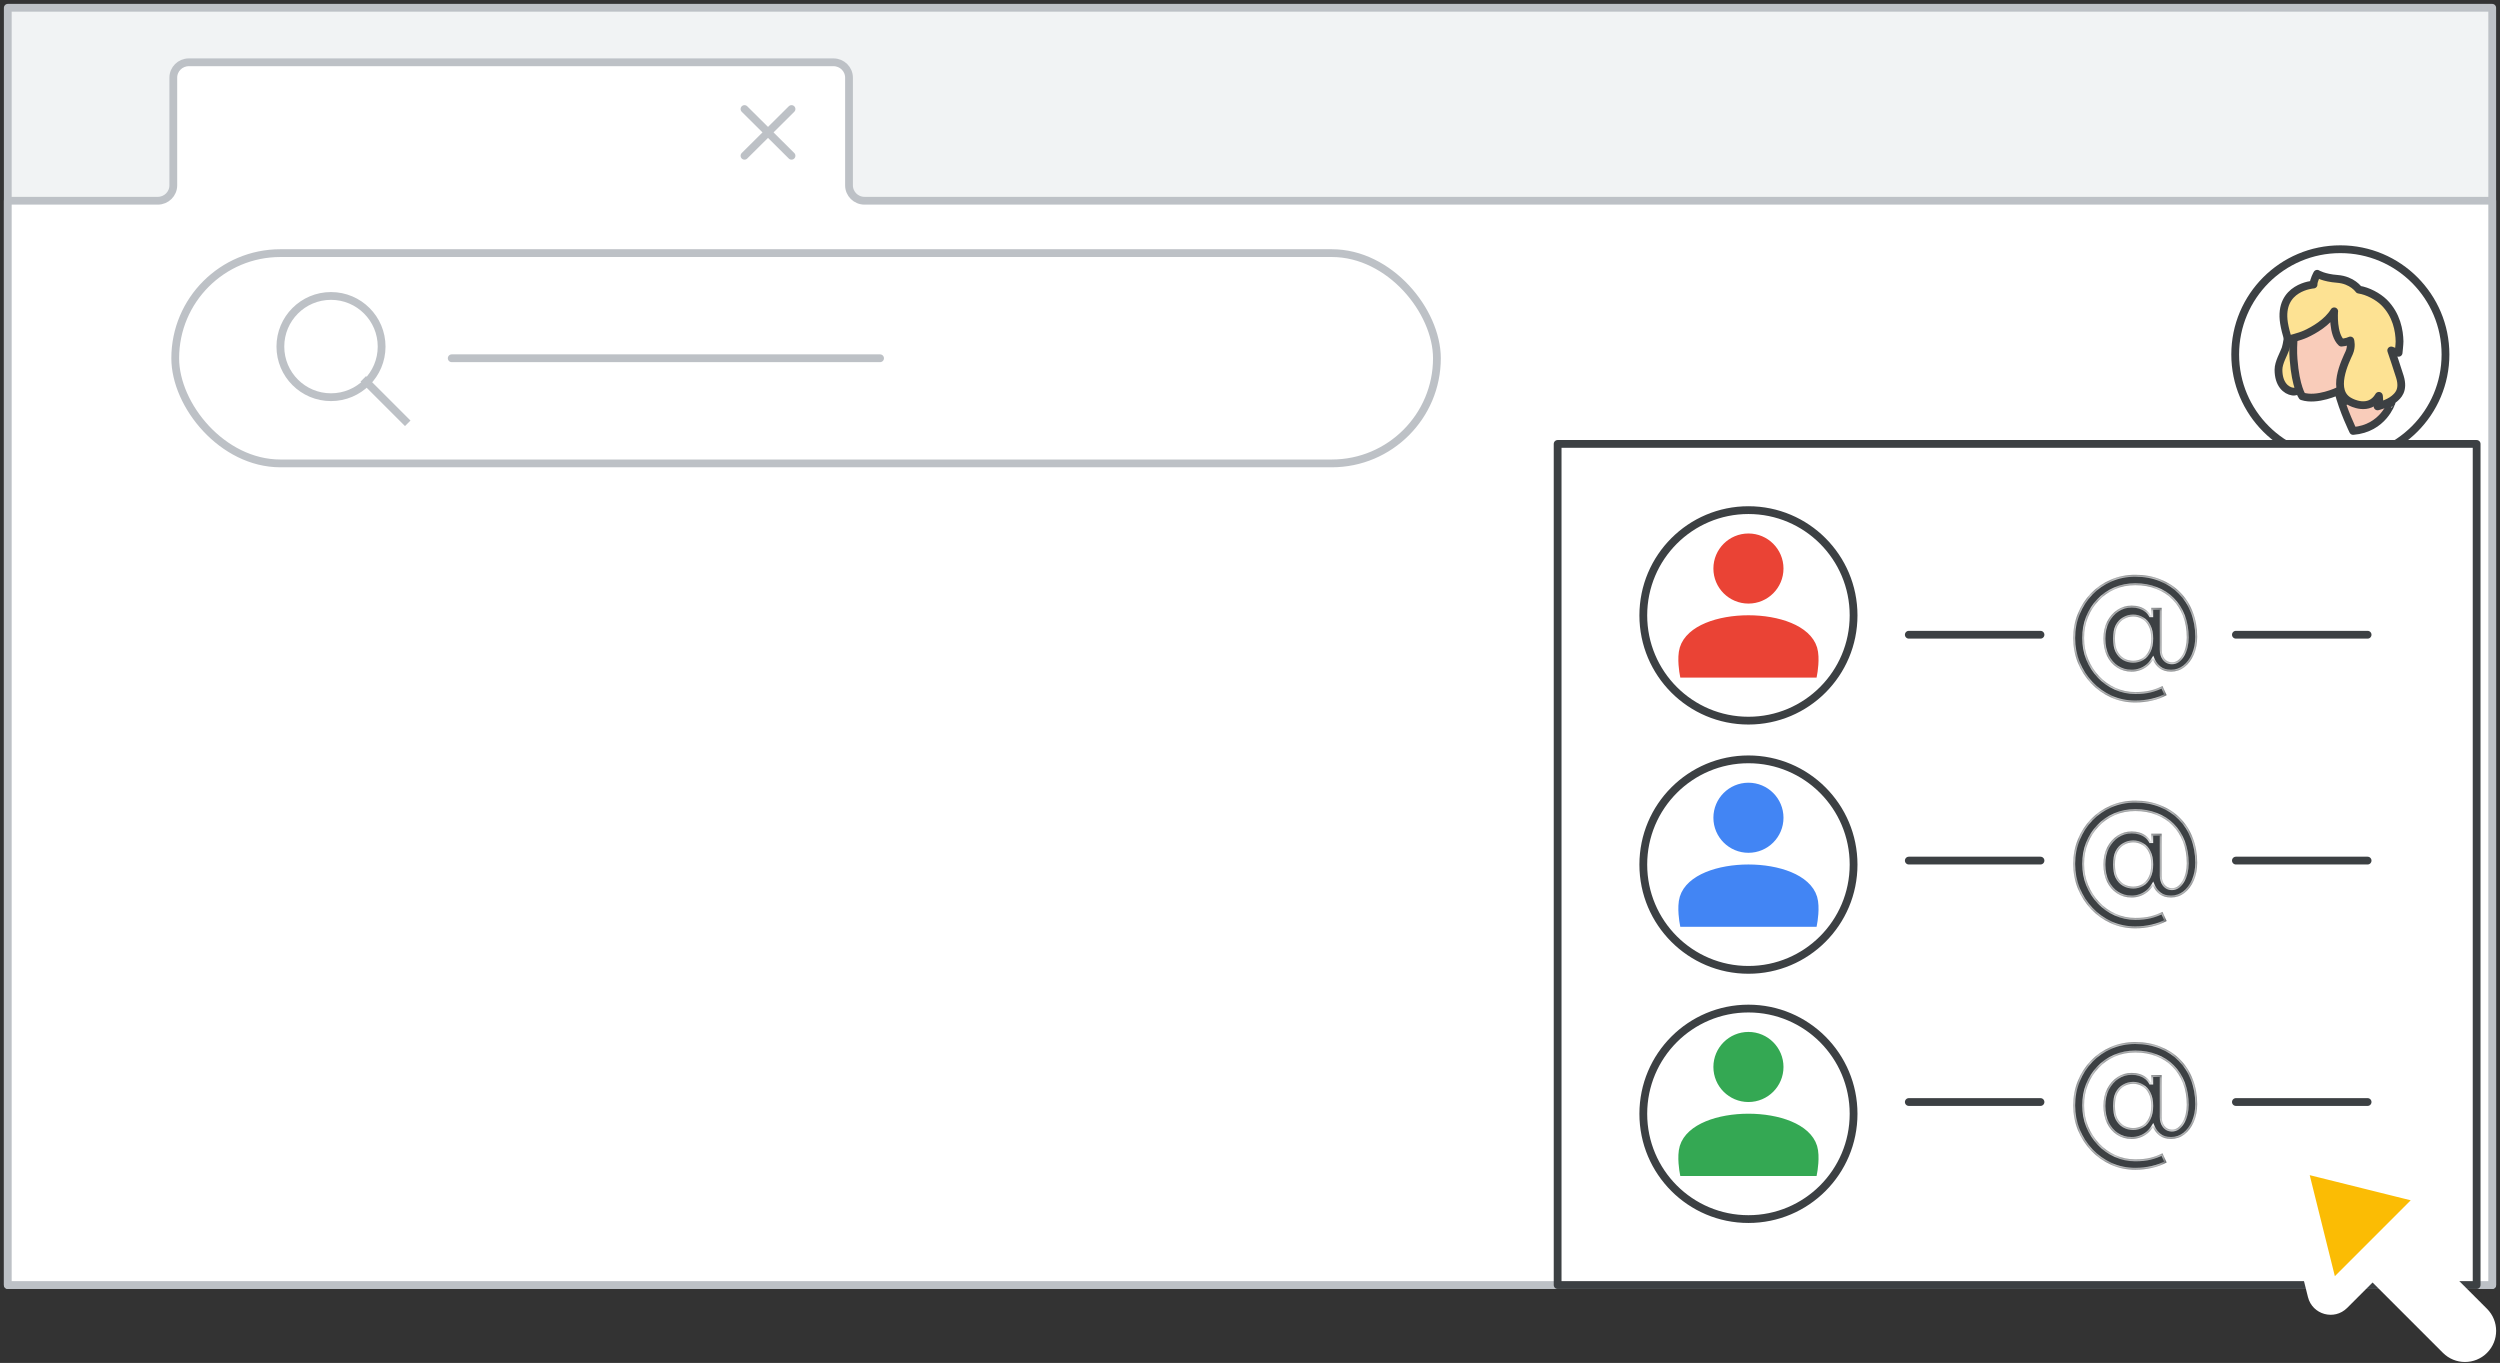
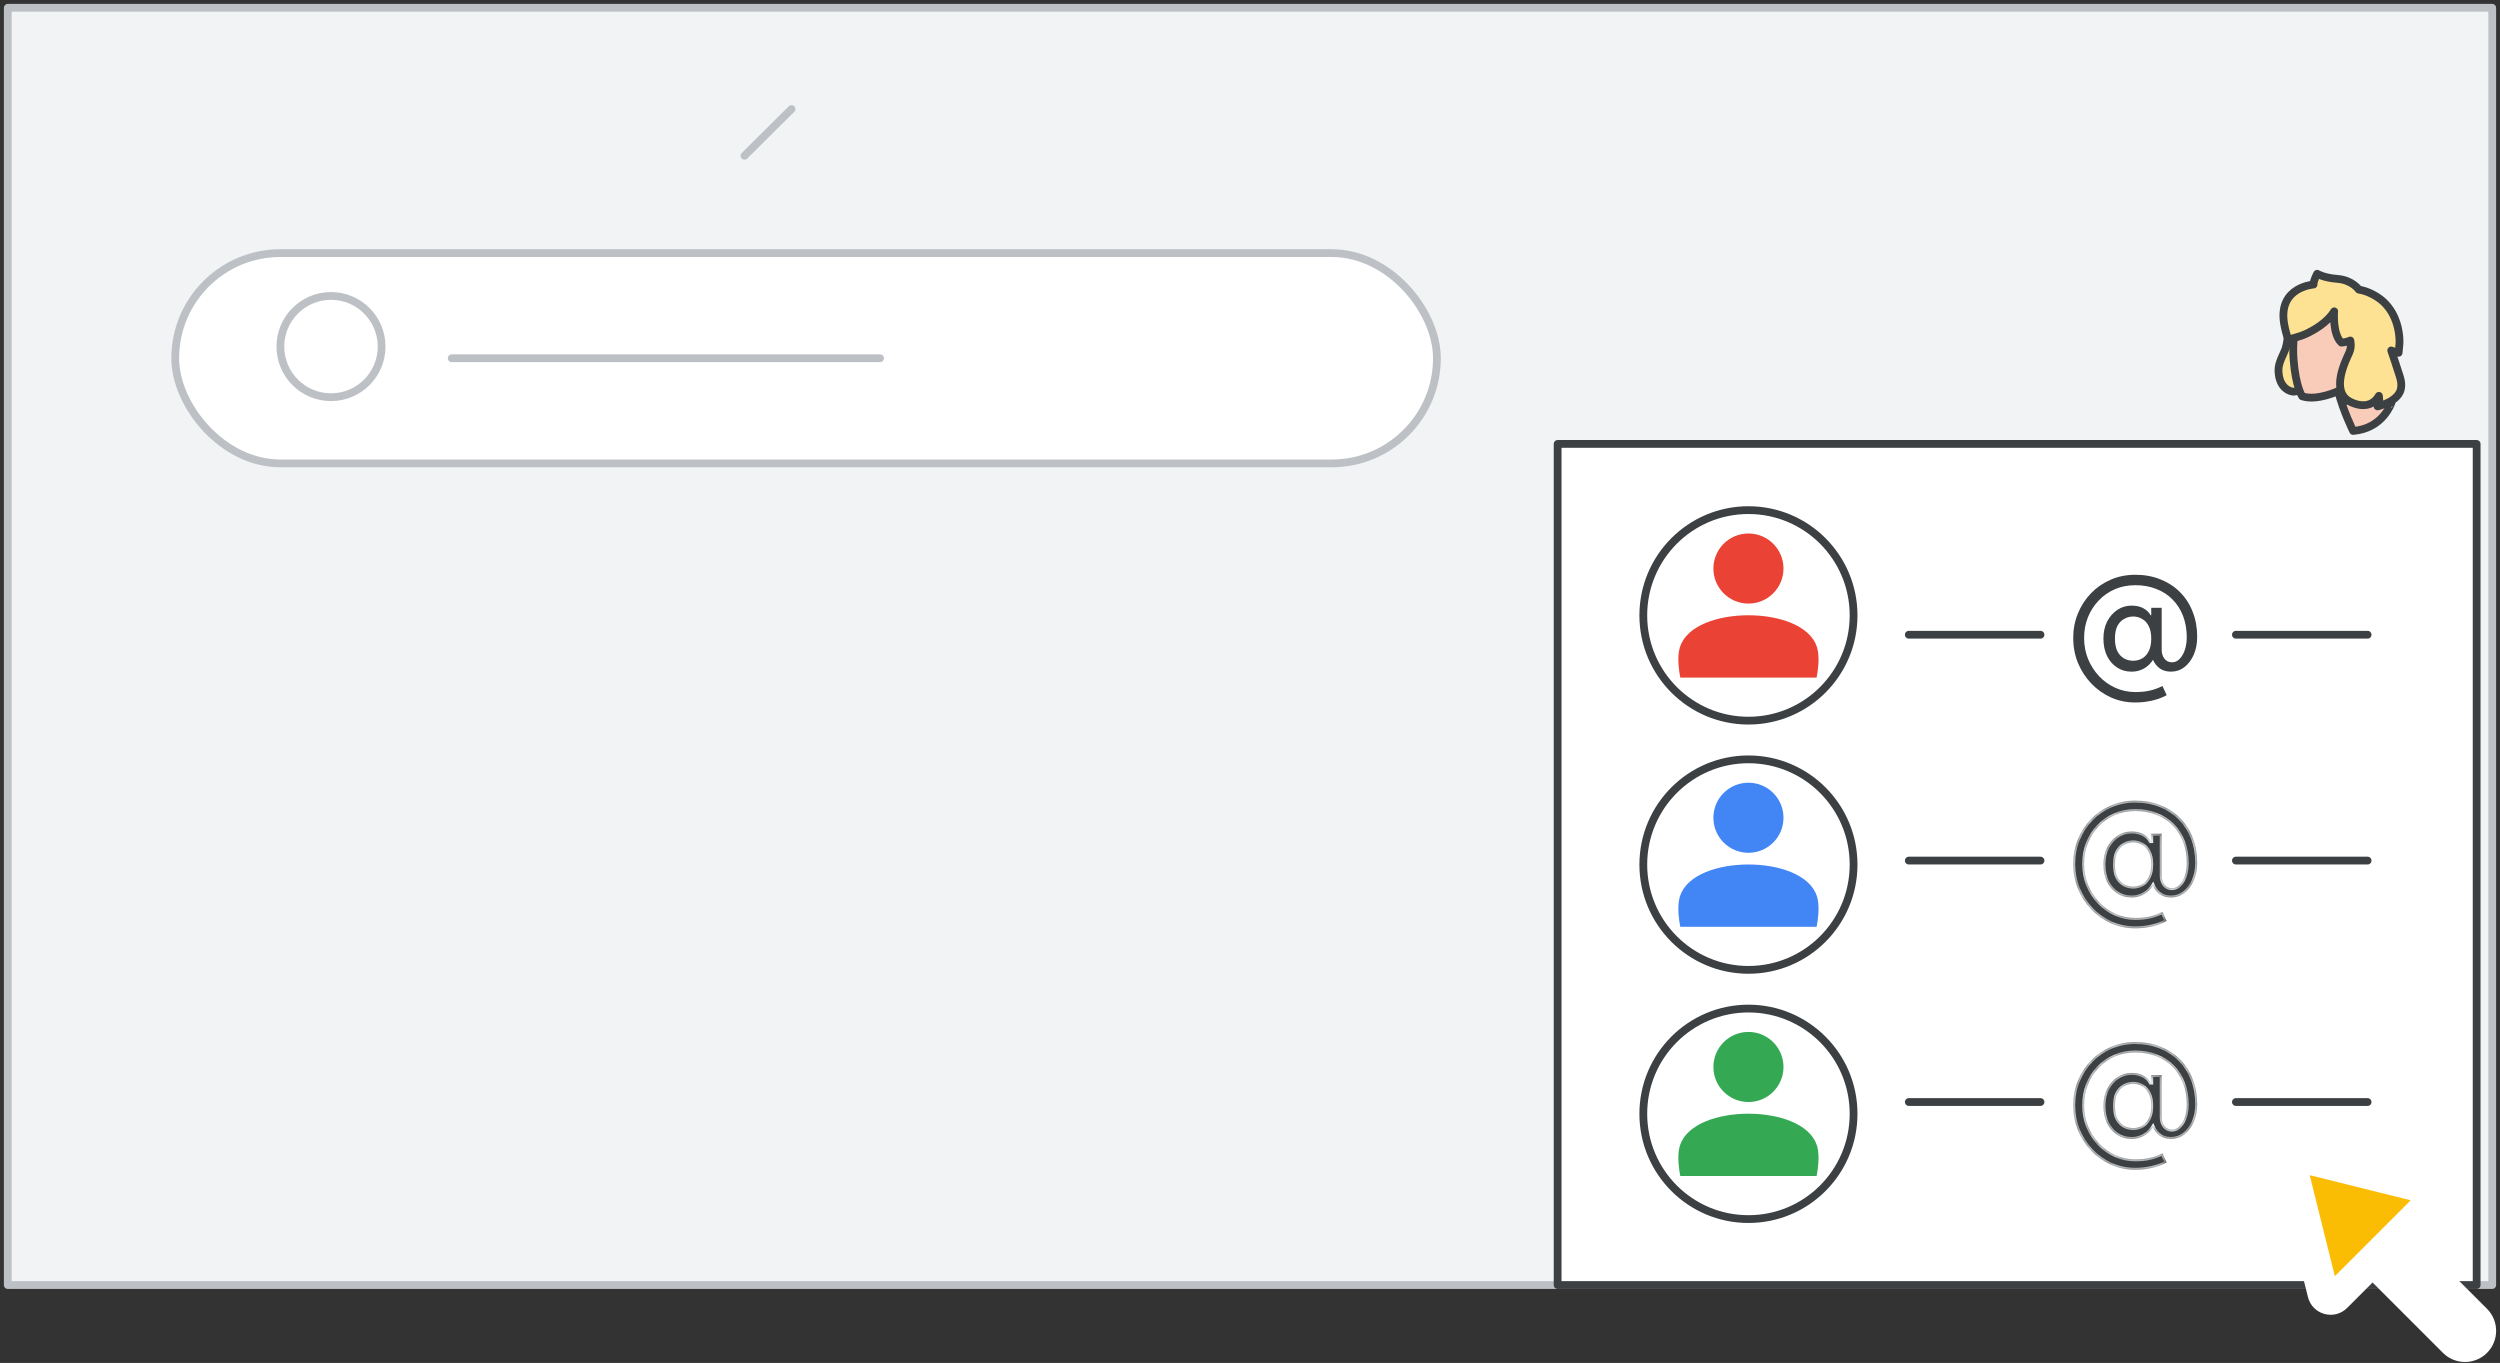
<svg xmlns="http://www.w3.org/2000/svg" width="321" height="175" viewBox="0 0 321 175" fill="none">
  <rect x="0" y="0" width="321" height="175" fill="#333333" stroke="none" />
  <g id="chrome-profile-aug" clip-path="url(#clip0_4130_210)">
    <rect id="border &amp; background" x="1" y="1" width="319" height="164" fill="#F1F3F4" stroke="#BDC1C6" stroke-linejoin="round" />
-     <path id="tab" d="M1 25.774H20.264C21.362 25.774 22.252 24.889 22.252 23.799V9.975C22.252 8.884 23.142 8 24.239 8H107.025C108.123 8 109.013 8.884 109.013 9.975V23.799C109.013 24.889 109.903 25.774 111 25.774H320V165H1V25.774Z" fill="white" stroke="#BDC1C6" stroke-linejoin="round" />
    <g id="Icons/close">
-       <path id="Line-8" d="M95.593 14L101.631 20" stroke="#BDC1C6" stroke-linecap="round" />
      <path id="Line-8_2" d="M101.631 14L95.593 20" stroke="#BDC1C6" stroke-linecap="round" />
    </g>
    <g id="Profile image 4">
      <g id="Group-22-Copy-3">
-         <path id="Oval" d="M300.5 59.031C293.044 59.031 287 52.98 287 45.515C287 38.051 293.044 32 300.5 32C307.956 32 314 38.051 314 45.515C314 52.98 307.956 59.031 300.5 59.031Z" fill="white" stroke="#3C4043" />
-       </g>
+         </g>
      <g id="Group-19">
        <path id="Fill-1" fill-rule="evenodd" clip-rule="evenodd" d="M293.465 44.768C293.238 45.433 292.557 46.541 292.557 47.476C292.557 49.323 293.51 50.16 294.395 50.283C294.758 50.332 295.438 50.111 295.529 49.323C295.62 48.535 295.711 40.829 295.711 40.829H294.032C293.986 40.854 293.828 43.611 293.465 44.768Z" fill="#FDE293" />
        <path id="Stroke-3" fill-rule="evenodd" clip-rule="evenodd" d="M293.465 44.768C293.238 45.433 292.557 46.541 292.557 47.476C292.557 49.323 293.51 50.16 294.395 50.283C294.758 50.332 295.438 50.111 295.529 49.323C295.62 48.535 295.711 40.829 295.711 40.829H294.032C293.986 40.854 293.828 43.611 293.465 44.768Z" stroke="#3C4043" stroke-linecap="round" stroke-linejoin="round" />
        <path id="Fill-5" fill-rule="evenodd" clip-rule="evenodd" d="M302.141 55.335C302.141 55.335 300.853 52.725 300.222 50.215C300.222 50.215 297.522 51.508 295.604 50.886C295.604 50.886 294.771 49.743 294.493 46.139C294.342 44.325 294.594 41.567 295.099 39.877C295.654 37.963 297.547 36.671 300.652 37.143C304.867 37.764 306.81 40.051 306.028 44.002C305.119 48.699 305.599 48.699 307.063 51.731C307.037 51.731 306.003 55.012 302.141 55.335Z" fill="#F9CCBA" />
        <path id="Stroke-7" fill-rule="evenodd" clip-rule="evenodd" d="M302.141 55.335C302.141 55.335 300.853 52.725 300.222 50.215C300.222 50.215 297.522 51.508 295.604 50.886C295.604 50.886 294.771 49.743 294.493 46.139C294.342 44.325 294.594 41.567 295.099 39.877C295.654 37.963 297.547 36.671 300.652 37.143C304.867 37.764 306.81 40.051 306.028 44.002C305.119 48.699 305.599 48.699 307.063 51.731C307.037 51.731 306.003 55.012 302.141 55.335Z" stroke="#3C4043" stroke-linecap="round" stroke-linejoin="round" />
        <path id="Stroke-9" d="M303.279 43.798C303.279 43.798 303.552 43.279 303.935 43.361C304.318 43.443 304.573 44.017 304.536 44.646C304.518 45.275 304.117 46.15 303.661 46.505" stroke="#3C4043" stroke-linecap="round" stroke-linejoin="round" />
        <path id="Fill-11" fill-rule="evenodd" clip-rule="evenodd" d="M301.052 51.551C301.052 51.551 302.443 50.895 302.648 48.398C302.648 48.398 301.964 49.886 300.756 50.441C300.756 50.441 300.824 50.718 300.87 50.945C300.961 51.223 301.052 51.551 301.052 51.551Z" fill="#3C4043" />
        <path id="Stroke-13" fill-rule="evenodd" clip-rule="evenodd" d="M301.052 51.551C301.052 51.551 302.443 50.895 302.648 48.398C302.648 48.398 301.964 49.886 300.756 50.441C300.756 50.441 300.824 50.718 300.87 50.945C300.961 51.223 301.052 51.551 301.052 51.551Z" stroke="#3C4043" stroke-linecap="round" stroke-linejoin="round" />
        <path id="Fill-15" fill-rule="evenodd" clip-rule="evenodd" d="M300.636 43.994C300.636 43.994 301.316 43.944 301.779 43.718C301.779 43.718 301.997 44.496 301.633 45.3C301.195 46.279 299.128 50.323 301.803 51.604C301.803 51.604 304.21 52.96 305.45 50.825C305.45 50.825 305.621 51.78 305.28 52.181C305.28 52.181 306.642 51.855 307.42 51.202C307.858 50.825 308.685 50.147 308.15 48.389C307.931 47.636 307.031 44.998 307.031 44.998C307.031 44.998 307.712 45.275 307.979 45.3C307.979 45.3 308.101 44.22 308.101 43.843C308.077 42.487 307.736 40.428 306.107 38.82C305.329 38.067 304.04 37.364 302.873 37.188C302.873 37.188 302.046 35.957 300.101 35.806C298.374 35.681 297.523 35.153 297.523 35.153C297.523 35.153 297.037 36.032 297.061 36.535C297.061 36.535 292.538 36.836 293.267 41.482C293.365 42.085 293.559 42.889 293.802 43.592C293.802 43.592 295.213 43.266 296.04 42.889C297.134 42.386 298.836 41.407 299.712 39.975C299.687 40.076 299.493 42.939 300.636 43.994Z" fill="#FDE293" />
        <path id="Stroke-17" fill-rule="evenodd" clip-rule="evenodd" d="M300.636 43.994C300.636 43.994 301.316 43.944 301.779 43.718C301.779 43.718 301.997 44.496 301.633 45.3C301.195 46.279 299.128 50.323 301.803 51.604C301.803 51.604 304.21 52.96 305.45 50.825C305.45 50.825 305.621 51.78 305.28 52.181C305.28 52.181 306.642 51.855 307.42 51.202C307.858 50.825 308.685 50.147 308.15 48.389C307.931 47.636 307.031 44.998 307.031 44.998C307.031 44.998 307.712 45.275 307.979 45.3C307.979 45.3 308.101 44.22 308.101 43.843C308.077 42.487 307.736 40.428 306.107 38.82C305.329 38.067 304.04 37.364 302.873 37.188C302.873 37.188 302.046 35.957 300.101 35.806C298.374 35.681 297.523 35.153 297.523 35.153C297.523 35.153 297.037 36.032 297.061 36.535C297.061 36.535 292.538 36.836 293.267 41.482C293.365 42.085 293.559 42.889 293.802 43.592C293.802 43.592 295.213 43.266 296.04 42.889C297.134 42.386 298.836 41.407 299.712 39.975C299.687 40.076 299.493 42.939 300.636 43.994Z" stroke="#3C4043" stroke-linecap="round" stroke-linejoin="round" />
      </g>
    </g>
    <g id="popup">
      <rect id="popup1" x="200" y="57" width="118" height="108" fill="white" stroke="#3C4043" stroke-linejoin="round" />
      <path id="Oval_2" d="M224.5 156.53C231.956 156.53 238 150.48 238 143.015C238 135.551 231.956 129.5 224.5 129.5C217.044 129.5 211 135.551 211 143.015C211 150.48 217.044 156.53 224.5 156.53Z" stroke="#3C4043" />
      <path id="Oval_3" d="M224.5 124.53C231.956 124.53 238 118.48 238 111.015C238 103.551 231.956 97.5 224.5 97.5C217.044 97.5 211 103.551 211 111.015C211 118.48 217.044 124.53 224.5 124.53Z" stroke="#3C4043" />
      <path id="Oval_4" d="M224.5 92.531C231.956 92.531 238 86.48 238 79.015C238 71.551 231.956 65.5 224.5 65.5C217.044 65.5 211 71.551 211 79.015C211 86.48 217.044 92.531 224.5 92.531Z" stroke="#3C4043" />
      <g id="user icon">
        <path id="Vector 1731" d="M232.835 150.5C232.835 150.5 233.207 148.502 232.835 147.28C231.301 142.24 217.699 142.24 216.165 147.28C215.793 148.502 216.165 150.5 216.165 150.5H232.835Z" fill="#34A853" stroke="#34A853" />
        <circle id="Ellipse 55" cx="224.5" cy="137" r="4" fill="#34A853" stroke="#34A853" />
      </g>
      <g id="user icon_2">
        <path id="Vector 1731_2" d="M232.835 118.5C232.835 118.5 233.207 116.502 232.835 115.28C231.301 110.24 217.699 110.24 216.165 115.28C215.793 116.502 216.165 118.5 216.165 118.5H232.835Z" fill="#4285F4" stroke="#4285F4" />
        <circle id="Ellipse 55_2" cx="224.5" cy="105" r="4" fill="#4285F4" stroke="#4285F4" />
      </g>
      <g id="user icon_3">
        <path id="Vector 1731_3" d="M232.835 86.5C232.835 86.5 233.207 84.502 232.835 83.28C231.301 78.24 217.699 78.24 216.165 83.28C215.793 84.502 216.165 86.5 216.165 86.5H232.835Z" fill="#EA4335" stroke="#EA4335" />
        <circle id="Ellipse 55_3" cx="224.5" cy="73" r="4" fill="#EA4335" stroke="#EA4335" />
      </g>
    </g>
    <g id="Cursor ">
      <g id="Union">
        <mask id="path-25-outside-1_4130_210" maskUnits="userSpaceOnUse" x="283.538" y="138.084" width="44.548" height="44.548" fill="black">
          <rect fill="white" x="283.538" y="138.084" width="44.548" height="44.548" />
          <path fill-rule="evenodd" clip-rule="evenodd" d="M295.436 148.547C294.704 148.365 294.042 149.027 294.224 149.759L298.281 166.059C298.469 166.814 299.409 167.074 299.959 166.524L304.639 161.844L315.089 172.294C315.87 173.075 317.136 173.075 317.917 172.294C318.698 171.513 318.698 170.247 317.917 169.466L307.468 159.016L312.202 154.282C312.751 153.732 312.491 152.792 311.736 152.604L295.436 148.547Z" />
        </mask>
        <path fill-rule="evenodd" clip-rule="evenodd" d="M295.436 148.547C294.704 148.365 294.042 149.027 294.224 149.759L298.281 166.059C298.469 166.814 299.409 167.074 299.959 166.524L304.639 161.844L315.089 172.294C315.87 173.075 317.136 173.075 317.917 172.294C318.698 171.513 318.698 170.247 317.917 169.466L307.468 159.016L312.202 154.282C312.751 153.732 312.491 152.792 311.736 152.604L295.436 148.547Z" fill="#FBBC04" />
        <path d="M294.224 149.759L296.165 149.276L296.165 149.276L294.224 149.759ZM295.436 148.547L295.919 146.606L295.919 146.606L295.436 148.547ZM298.281 166.059L300.222 165.576L300.222 165.576L298.281 166.059ZM299.959 166.524L301.373 167.939L299.959 166.524ZM304.639 161.844L306.053 160.43L304.639 159.016L303.225 160.43L304.639 161.844ZM317.917 169.466L319.332 168.051L317.917 169.466ZM307.468 159.016L306.053 157.601L304.639 159.016L306.053 160.43L307.468 159.016ZM312.202 154.282L313.616 155.696L312.202 154.282ZM311.736 152.604L311.253 154.545H311.253L311.736 152.604ZM296.165 149.276C296.347 150.008 295.685 150.67 294.953 150.488L295.919 146.606C293.724 146.06 291.737 148.047 292.283 150.242L296.165 149.276ZM300.222 165.576L296.165 149.276L292.283 150.242L296.341 166.542L300.222 165.576ZM298.545 165.11C299.095 164.56 300.034 164.821 300.222 165.576L296.341 166.542C296.904 168.806 299.723 169.588 301.373 167.939L298.545 165.11ZM303.225 160.43L298.545 165.11L301.373 167.939L306.053 163.258L303.225 160.43ZM316.503 170.88L306.053 160.43L303.225 163.258L313.675 173.708L316.503 170.88ZM316.503 170.88L313.675 173.708C315.237 175.27 317.77 175.27 319.332 173.708L316.503 170.88ZM316.503 170.88L316.503 170.88L319.332 173.708C320.894 172.146 320.894 169.613 319.332 168.051L316.503 170.88ZM306.053 160.43L316.503 170.88L319.332 168.051L308.882 157.601L306.053 160.43ZM310.787 152.868L306.053 157.601L308.882 160.43L313.616 155.696L310.787 152.868ZM311.253 154.545C310.498 154.357 310.237 153.417 310.787 152.868L313.616 155.696C315.266 154.046 314.483 151.227 312.219 150.663L311.253 154.545ZM294.953 150.488L311.253 154.545L312.219 150.663L295.919 146.606L294.953 150.488Z" fill="white" mask="url(#path-25-outside-1_4130_210)" />
      </g>
    </g>
    <g id="Search">
      <rect x="22.5" y="32.5" width="162" height="27" rx="13.5" fill="white" />
      <rect x="22.5" y="32.5" width="162" height="27" rx="13.5" stroke="#BDC1C6" />
      <g id="search icon">
-         <path id="Line 6" d="M47 49L52 54" stroke="#BDC1C6" stroke-linecap="square" />
        <circle id="Oval_5" cx="42.5" cy="44.5" r="6.5" stroke="#BDC1C6" />
      </g>
      <g id="text">
        <path id="text_2" d="M58 46H113" stroke="#BDC1C6" stroke-linecap="round" stroke-linejoin="round" />
      </g>
    </g>
    <g id="- @ -">
      <path id="Line Copy 6" d="M245.09 141.5H262" stroke="#3C4043" stroke-linecap="round" />
      <path id="Line Copy 7" d="M287.09 141.5H304" stroke="#3C4043" stroke-linecap="round" />
      <g id="@">
        <mask id="path-33-inside-2_4130_210" fill="white">
          <path d="M274.18 150.2C273.047 150.2 271.993 149.98 271.02 149.54C270.06 149.1 269.22 148.5 268.5 147.74C267.78 146.98 267.213 146.1 266.8 145.1C266.4 144.1 266.2 143.04 266.2 141.92C266.2 140.8 266.4 139.753 266.8 138.78C267.2 137.793 267.76 136.927 268.48 136.18C269.2 135.433 270.04 134.853 271 134.44C271.973 134.013 273.033 133.8 274.18 133.8C275.367 133.8 276.447 134 277.42 134.4C278.393 134.787 279.227 135.333 279.92 136.04C280.627 136.747 281.167 137.587 281.54 138.56C281.927 139.533 282.12 140.6 282.12 141.76C282.12 142.613 281.973 143.38 281.68 144.06C281.387 144.727 280.987 145.26 280.48 145.66C279.973 146.047 279.4 146.24 278.76 146.24C278.16 146.24 277.667 146.093 277.28 145.8C276.907 145.507 276.627 145.147 276.44 144.72C276.24 145.04 276 145.313 275.72 145.54C275.44 145.767 275.127 145.94 274.78 146.06C274.447 146.18 274.08 146.24 273.68 146.24C272.987 146.24 272.367 146.06 271.82 145.7C271.273 145.34 270.847 144.847 270.54 144.22C270.233 143.58 270.08 142.84 270.08 142C270.08 141.16 270.24 140.427 270.56 139.8C270.893 139.16 271.333 138.66 271.88 138.3C272.427 137.94 273.033 137.76 273.7 137.76C274.073 137.76 274.413 137.807 274.72 137.9C275.027 137.993 275.3 138.133 275.54 138.32C275.78 138.493 275.98 138.72 276.14 139H276.22V138.04H277.56V143.42C277.56 143.86 277.673 144.24 277.9 144.56C278.14 144.88 278.467 145.04 278.88 145.04C279.16 145.04 279.413 144.96 279.64 144.8C279.867 144.627 280.067 144.393 280.24 144.1C280.413 143.807 280.547 143.467 280.64 143.08C280.733 142.693 280.78 142.287 280.78 141.86C280.78 140.833 280.62 139.907 280.3 139.08C279.98 138.253 279.527 137.547 278.94 136.96C278.367 136.373 277.673 135.927 276.86 135.62C276.06 135.3 275.167 135.14 274.18 135.14C273.22 135.14 272.34 135.313 271.54 135.66C270.74 136.007 270.047 136.493 269.46 137.12C268.873 137.733 268.413 138.453 268.08 139.28C267.76 140.093 267.6 140.973 267.6 141.92C267.6 142.867 267.767 143.76 268.1 144.6C268.447 145.44 268.92 146.18 269.52 146.82C270.12 147.46 270.82 147.96 271.62 148.32C272.42 148.68 273.273 148.86 274.18 148.86C274.913 148.86 275.553 148.793 276.1 148.66C276.647 148.527 277.167 148.333 277.66 148.08L278.2 149.26C277.653 149.567 277.027 149.8 276.32 149.96C275.613 150.12 274.9 150.2 274.18 150.2ZM273.9 144.84C274.327 144.84 274.713 144.74 275.06 144.54C275.42 144.327 275.7 144.013 275.9 143.6C276.113 143.173 276.22 142.64 276.22 142C276.22 141.347 276.113 140.813 275.9 140.4C275.7 139.987 275.42 139.68 275.06 139.48C274.713 139.267 274.327 139.16 273.9 139.16C273.473 139.16 273.08 139.267 272.72 139.48C272.36 139.68 272.073 139.987 271.86 140.4C271.66 140.813 271.56 141.347 271.56 142C271.56 142.64 271.66 143.173 271.86 143.6C272.073 144.013 272.36 144.327 272.72 144.54C273.08 144.74 273.473 144.84 273.9 144.84Z" />
        </mask>
        <path d="M274.18 150.2C273.047 150.2 271.993 149.98 271.02 149.54C270.06 149.1 269.22 148.5 268.5 147.74C267.78 146.98 267.213 146.1 266.8 145.1C266.4 144.1 266.2 143.04 266.2 141.92C266.2 140.8 266.4 139.753 266.8 138.78C267.2 137.793 267.76 136.927 268.48 136.18C269.2 135.433 270.04 134.853 271 134.44C271.973 134.013 273.033 133.8 274.18 133.8C275.367 133.8 276.447 134 277.42 134.4C278.393 134.787 279.227 135.333 279.92 136.04C280.627 136.747 281.167 137.587 281.54 138.56C281.927 139.533 282.12 140.6 282.12 141.76C282.12 142.613 281.973 143.38 281.68 144.06C281.387 144.727 280.987 145.26 280.48 145.66C279.973 146.047 279.4 146.24 278.76 146.24C278.16 146.24 277.667 146.093 277.28 145.8C276.907 145.507 276.627 145.147 276.44 144.72C276.24 145.04 276 145.313 275.72 145.54C275.44 145.767 275.127 145.94 274.78 146.06C274.447 146.18 274.08 146.24 273.68 146.24C272.987 146.24 272.367 146.06 271.82 145.7C271.273 145.34 270.847 144.847 270.54 144.22C270.233 143.58 270.08 142.84 270.08 142C270.08 141.16 270.24 140.427 270.56 139.8C270.893 139.16 271.333 138.66 271.88 138.3C272.427 137.94 273.033 137.76 273.7 137.76C274.073 137.76 274.413 137.807 274.72 137.9C275.027 137.993 275.3 138.133 275.54 138.32C275.78 138.493 275.98 138.72 276.14 139H276.22V138.04H277.56V143.42C277.56 143.86 277.673 144.24 277.9 144.56C278.14 144.88 278.467 145.04 278.88 145.04C279.16 145.04 279.413 144.96 279.64 144.8C279.867 144.627 280.067 144.393 280.24 144.1C280.413 143.807 280.547 143.467 280.64 143.08C280.733 142.693 280.78 142.287 280.78 141.86C280.78 140.833 280.62 139.907 280.3 139.08C279.98 138.253 279.527 137.547 278.94 136.96C278.367 136.373 277.673 135.927 276.86 135.62C276.06 135.3 275.167 135.14 274.18 135.14C273.22 135.14 272.34 135.313 271.54 135.66C270.74 136.007 270.047 136.493 269.46 137.12C268.873 137.733 268.413 138.453 268.08 139.28C267.76 140.093 267.6 140.973 267.6 141.92C267.6 142.867 267.767 143.76 268.1 144.6C268.447 145.44 268.92 146.18 269.52 146.82C270.12 147.46 270.82 147.96 271.62 148.32C272.42 148.68 273.273 148.86 274.18 148.86C274.913 148.86 275.553 148.793 276.1 148.66C276.647 148.527 277.167 148.333 277.66 148.08L278.2 149.26C277.653 149.567 277.027 149.8 276.32 149.96C275.613 150.12 274.9 150.2 274.18 150.2ZM273.9 144.84C274.327 144.84 274.713 144.74 275.06 144.54C275.42 144.327 275.7 144.013 275.9 143.6C276.113 143.173 276.22 142.64 276.22 142C276.22 141.347 276.113 140.813 275.9 140.4C275.7 139.987 275.42 139.68 275.06 139.48C274.713 139.267 274.327 139.16 273.9 139.16C273.473 139.16 273.08 139.267 272.72 139.48C272.36 139.68 272.073 139.987 271.86 140.4C271.66 140.813 271.56 141.347 271.56 142C271.56 142.64 271.66 143.173 271.86 143.6C272.073 144.013 272.36 144.327 272.72 144.54C273.08 144.74 273.473 144.84 273.9 144.84Z" fill="#3C4043" />
        <path d="M271.02 149.54L270.916 149.767L270.917 149.768L271.02 149.54ZM268.5 147.74L268.681 147.568L268.681 147.568L268.5 147.74ZM266.8 145.1L266.568 145.193L266.569 145.195L266.8 145.1ZM266.8 138.78L267.031 138.875L267.032 138.874L266.8 138.78ZM271 134.44L271.099 134.67L271.1 134.669L271 134.44ZM277.42 134.4L277.325 134.631L277.328 134.632L277.42 134.4ZM279.92 136.04L279.742 136.215L279.743 136.217L279.92 136.04ZM281.54 138.56L281.307 138.65L281.308 138.652L281.54 138.56ZM281.68 144.06L281.909 144.161L281.91 144.159L281.68 144.06ZM280.48 145.66L280.632 145.859L280.635 145.856L280.48 145.66ZM277.28 145.8L277.126 145.997L277.129 145.999L277.28 145.8ZM276.44 144.72L276.669 144.62L276.479 144.186L276.228 144.588L276.44 144.72ZM275.72 145.54L275.563 145.346L275.563 145.346L275.72 145.54ZM274.78 146.06L274.698 145.824L274.695 145.825L274.78 146.06ZM271.82 145.7L271.683 145.909L271.683 145.909L271.82 145.7ZM270.54 144.22L270.315 144.328L270.315 144.33L270.54 144.22ZM270.56 139.8L270.338 139.685L270.337 139.686L270.56 139.8ZM271.88 138.3L272.017 138.509L272.017 138.509L271.88 138.3ZM274.72 137.9L274.647 138.139L274.647 138.139L274.72 137.9ZM275.54 138.32L275.386 138.517L275.394 138.523L275.54 138.32ZM276.14 139L275.923 139.124L275.995 139.25H276.14V139ZM276.22 139V139.25H276.47V139H276.22ZM276.22 138.04V137.79H275.97V138.04H276.22ZM277.56 138.04H277.81V137.79H277.56V138.04ZM277.9 144.56L277.696 144.705L277.7 144.71L277.9 144.56ZM279.64 144.8L279.784 145.004L279.792 144.999L279.64 144.8ZM280.64 143.08L280.883 143.139L280.883 143.139L280.64 143.08ZM278.94 136.96L278.761 137.135L278.763 137.137L278.94 136.96ZM276.86 135.62L276.767 135.852L276.772 135.854L276.86 135.62ZM271.54 135.66L271.441 135.431L271.441 135.431L271.54 135.66ZM269.46 137.12L269.641 137.293L269.643 137.291L269.46 137.12ZM268.08 139.28L267.848 139.187L267.847 139.188L268.08 139.28ZM268.1 144.6L267.868 144.692L267.869 144.695L268.1 144.6ZM269.52 146.82L269.338 146.991L269.338 146.991L269.52 146.82ZM271.62 148.32L271.517 148.548L271.62 148.32ZM276.1 148.66L276.041 148.417L276.041 148.417L276.1 148.66ZM277.66 148.08L277.887 147.976L277.778 147.738L277.546 147.858L277.66 148.08ZM278.2 149.26L278.322 149.478L278.523 149.365L278.427 149.156L278.2 149.26ZM276.32 149.96L276.375 150.204L276.375 150.204L276.32 149.96ZM275.06 144.54L275.185 144.757L275.187 144.755L275.06 144.54ZM275.9 143.6L275.676 143.488L275.675 143.491L275.9 143.6ZM275.9 140.4L275.675 140.509L275.678 140.515L275.9 140.4ZM275.06 139.48L274.929 139.693L274.939 139.699L275.06 139.48ZM272.72 139.48L272.841 139.699L272.847 139.695L272.72 139.48ZM271.86 140.4L271.638 140.285L271.635 140.291L271.86 140.4ZM271.86 143.6L271.633 143.706L271.638 143.715L271.86 143.6ZM272.72 144.54L272.592 144.755L272.599 144.759L272.72 144.54ZM274.18 149.95C273.08 149.95 272.062 149.737 271.123 149.312L270.917 149.768C271.925 150.223 273.013 150.45 274.18 150.45V149.95ZM271.124 149.313C270.193 148.886 269.379 148.305 268.681 147.568L268.319 147.912C269.061 148.695 269.927 149.314 270.916 149.767L271.124 149.313ZM268.681 147.568C267.983 146.831 267.433 145.977 267.031 145.005L266.569 145.195C266.994 146.223 267.577 147.129 268.319 147.912L268.681 147.568ZM267.032 145.007C266.644 144.038 266.45 143.009 266.45 141.92H265.95C265.95 143.071 266.156 144.162 266.568 145.193L267.032 145.007ZM266.45 141.92C266.45 140.83 266.644 139.816 267.031 138.875L266.569 138.685C266.156 139.69 265.95 140.77 265.95 141.92H266.45ZM267.032 138.874C267.42 137.916 267.963 137.077 268.66 136.354L268.3 136.006C267.557 136.777 266.98 137.671 266.568 138.686L267.032 138.874ZM268.66 136.354C269.357 135.631 270.169 135.07 271.099 134.67L270.901 134.21C269.911 134.637 269.043 135.236 268.3 136.006L268.66 136.354ZM271.1 134.669C272.04 134.257 273.065 134.05 274.18 134.05V133.55C273.002 133.55 271.907 133.769 270.9 134.211L271.1 134.669ZM274.18 134.05C275.338 134.05 276.385 134.245 277.325 134.631L277.515 134.169C276.508 133.755 275.395 133.55 274.18 133.55V134.05ZM277.328 134.632C278.271 135.007 279.074 135.535 279.742 136.215L280.098 135.865C279.379 135.132 278.516 134.566 277.512 134.168L277.328 134.632ZM279.743 136.217C280.424 136.898 280.945 137.707 281.307 138.65L281.773 138.47C281.388 137.466 280.829 136.596 280.097 135.863L279.743 136.217ZM281.308 138.652C281.681 139.593 281.87 140.628 281.87 141.76H282.37C282.37 140.572 282.172 139.473 281.772 138.468L281.308 138.652ZM281.87 141.76C281.87 142.584 281.728 143.317 281.45 143.961L281.91 144.159C282.218 143.443 282.37 142.642 282.37 141.76H281.87ZM281.451 143.959C281.172 144.593 280.796 145.092 280.325 145.464L280.635 145.856C281.178 145.428 281.601 144.86 281.909 144.161L281.451 143.959ZM280.328 145.461C279.865 145.815 279.345 145.99 278.76 145.99V146.49C279.455 146.49 280.081 146.279 280.632 145.859L280.328 145.461ZM278.76 145.99C278.201 145.99 277.765 145.854 277.431 145.601L277.129 145.999C277.568 146.333 278.119 146.49 278.76 146.49V145.99ZM277.434 145.603C277.093 145.335 276.839 145.008 276.669 144.62L276.211 144.82C276.414 145.285 276.72 145.678 277.126 145.997L277.434 145.603ZM276.228 144.588C276.042 144.885 275.82 145.137 275.563 145.346L275.877 145.734C276.18 145.489 276.438 145.195 276.652 144.852L276.228 144.588ZM275.563 145.346C275.306 145.554 275.018 145.713 274.698 145.824L274.862 146.296C275.235 146.167 275.574 145.98 275.877 145.734L275.563 145.346ZM274.695 145.825C274.392 145.934 274.055 145.99 273.68 145.99V146.49C274.105 146.49 274.501 146.426 274.865 146.295L274.695 145.825ZM273.68 145.99C273.032 145.99 272.461 145.823 271.957 145.491L271.683 145.909C272.272 146.297 272.941 146.49 273.68 146.49V145.99ZM271.957 145.491C271.451 145.157 271.053 144.699 270.765 144.11L270.315 144.33C270.64 144.994 271.096 145.523 271.683 145.909L271.957 145.491ZM270.765 144.112C270.478 143.511 270.33 142.809 270.33 142H269.83C269.83 142.871 269.989 143.649 270.315 144.328L270.765 144.112ZM270.33 142C270.33 141.192 270.484 140.499 270.783 139.914L270.337 139.686C269.996 140.354 269.83 141.128 269.83 142H270.33ZM270.782 139.915C271.097 139.309 271.51 138.843 272.017 138.509L271.743 138.091C271.157 138.477 270.689 139.011 270.338 139.685L270.782 139.915ZM272.017 138.509C272.523 138.176 273.081 138.01 273.7 138.01V137.51C272.985 137.51 272.331 137.704 271.743 138.091L272.017 138.509ZM273.7 138.01C274.053 138.01 274.368 138.054 274.647 138.139L274.793 137.661C274.459 137.559 274.094 137.51 273.7 137.51V138.01ZM274.647 138.139C274.926 138.224 275.172 138.35 275.387 138.517L275.693 138.123C275.428 137.916 275.127 137.763 274.793 137.661L274.647 138.139ZM275.394 138.523C275.602 138.673 275.779 138.872 275.923 139.124L276.357 138.876C276.181 138.568 275.958 138.313 275.686 138.117L275.394 138.523ZM276.14 139.25H276.22V138.75H276.14V139.25ZM276.47 139V138.04H275.97V139H276.47ZM276.22 138.29H277.56V137.79H276.22V138.29ZM277.31 138.04V143.42H277.81V138.04H277.31ZM277.31 143.42C277.31 143.905 277.436 144.337 277.696 144.705L278.104 144.415C277.911 144.143 277.81 143.815 277.81 143.42H277.31ZM277.7 144.71C277.989 145.095 278.391 145.29 278.88 145.29V144.79C278.542 144.79 278.291 144.665 278.1 144.41L277.7 144.71ZM278.88 145.29C279.211 145.29 279.515 145.194 279.784 145.004L279.496 144.596C279.312 144.726 279.109 144.79 278.88 144.79V145.29ZM279.792 144.999C280.048 144.802 280.269 144.543 280.455 144.227L280.025 143.973C279.865 144.244 279.685 144.451 279.488 144.601L279.792 144.999ZM280.455 144.227C280.643 143.909 280.785 143.545 280.883 143.139L280.397 143.021C280.309 143.388 280.184 143.704 280.025 143.973L280.455 144.227ZM280.883 143.139C280.981 142.731 281.03 142.305 281.03 141.86H280.53C280.53 142.268 280.485 142.655 280.397 143.021L280.883 143.139ZM281.03 141.86C281.03 140.807 280.866 139.849 280.533 138.99L280.067 139.17C280.374 139.964 280.53 140.859 280.53 141.86H281.03ZM280.533 138.99C280.201 138.133 279.73 137.396 279.117 136.783L278.763 137.137C279.324 137.697 279.759 138.374 280.067 139.17L280.533 138.99ZM279.119 136.785C278.518 136.171 277.794 135.705 276.948 135.386L276.772 135.854C277.553 136.148 278.215 136.576 278.761 137.135L279.119 136.785ZM276.953 135.388C276.119 135.054 275.194 134.89 274.18 134.89V135.39C275.139 135.39 276.001 135.546 276.767 135.852L276.953 135.388ZM274.18 134.89C273.189 134.89 272.275 135.069 271.441 135.431L271.639 135.889C272.405 135.558 273.251 135.39 274.18 135.39V134.89ZM271.441 135.431C270.61 135.791 269.888 136.297 269.277 136.949L269.643 137.291C270.205 136.69 270.87 136.223 271.639 135.889L271.441 135.431ZM269.279 136.947C268.67 137.585 268.193 138.332 267.848 139.187L268.312 139.373C268.634 138.575 269.077 137.882 269.641 137.293L269.279 136.947ZM267.847 139.188C267.515 140.033 267.35 140.945 267.35 141.92H267.85C267.85 141.002 268.005 140.153 268.313 139.372L267.847 139.188ZM267.35 141.92C267.35 142.897 267.522 143.821 267.868 144.692L268.332 144.508C268.011 143.699 267.85 142.837 267.85 141.92H267.35ZM267.869 144.695C268.227 145.562 268.716 146.328 269.338 146.991L269.702 146.649C269.124 146.032 268.667 145.318 268.331 144.505L267.869 144.695ZM269.338 146.991C269.96 147.655 270.687 148.174 271.517 148.548L271.723 148.092C270.953 147.746 270.28 147.265 269.702 146.649L269.338 146.991ZM271.517 148.548C272.351 148.923 273.239 149.11 274.18 149.11V148.61C273.307 148.61 272.489 148.437 271.723 148.092L271.517 148.548ZM274.18 149.11C274.928 149.11 275.588 149.042 276.159 148.903L276.041 148.417C275.518 148.545 274.899 148.61 274.18 148.61V149.11ZM276.159 148.903C276.725 148.765 277.263 148.565 277.774 148.302L277.546 147.858C277.07 148.102 276.569 148.288 276.041 148.417L276.159 148.903ZM277.433 148.184L277.973 149.364L278.427 149.156L277.887 147.976L277.433 148.184ZM278.078 149.042C277.555 149.335 276.952 149.561 276.265 149.716L276.375 150.204C277.102 150.039 277.752 149.798 278.322 149.478L278.078 149.042ZM276.265 149.716C275.576 149.872 274.881 149.95 274.18 149.95V150.45C274.919 150.45 275.651 150.368 276.375 150.204L276.265 149.716ZM273.9 145.09C274.368 145.09 274.798 144.98 275.185 144.757L274.935 144.323C274.629 144.5 274.286 144.59 273.9 144.59V145.09ZM275.187 144.755C275.594 144.514 275.906 144.162 276.125 143.709L275.675 143.491C275.494 143.865 275.246 144.139 274.933 144.325L275.187 144.755ZM276.124 143.712C276.359 143.241 276.47 142.666 276.47 142H275.97C275.97 142.614 275.867 143.106 275.676 143.488L276.124 143.712ZM276.47 142C276.47 141.322 276.36 140.746 276.122 140.285L275.678 140.515C275.867 140.881 275.97 141.371 275.97 142H276.47ZM276.125 140.291C275.905 139.837 275.592 139.489 275.181 139.261L274.939 139.699C275.248 139.871 275.495 140.136 275.675 140.509L276.125 140.291ZM275.191 139.267C274.803 139.028 274.371 138.91 273.9 138.91V139.41C274.283 139.41 274.624 139.505 274.929 139.693L275.191 139.267ZM273.9 138.91C273.429 138.91 272.992 139.028 272.593 139.265L272.847 139.695C273.168 139.505 273.517 139.41 273.9 139.41V138.91ZM272.599 139.261C272.19 139.488 271.871 139.834 271.638 140.285L272.082 140.515C272.276 140.139 272.53 139.872 272.841 139.699L272.599 139.261ZM271.635 140.291C271.413 140.75 271.31 141.324 271.31 142H271.81C271.81 141.37 271.907 140.877 272.085 140.509L271.635 140.291ZM271.31 142C271.31 142.664 271.414 143.237 271.634 143.706L272.086 143.494C271.906 143.11 271.81 142.616 271.81 142H271.31ZM271.638 143.715C271.87 144.165 272.188 144.515 272.593 144.755L272.847 144.325C272.532 144.138 272.276 143.862 272.082 143.485L271.638 143.715ZM272.599 144.759C272.997 144.98 273.432 145.09 273.9 145.09V144.59C273.514 144.59 273.163 144.5 272.841 144.321L272.599 144.759Z" fill="white" mask="url(#path-33-inside-2_4130_210)" />
      </g>
    </g>
    <g id="- @ -_2">
      <path id="Line Copy 6_2" d="M245.09 110.5H262" stroke="#3C4043" stroke-linecap="round" />
      <path id="Line Copy 7_2" d="M287.09 110.5H304" stroke="#3C4043" stroke-linecap="round" />
      <g id="@_2">
        <mask id="path-37-inside-3_4130_210" fill="white">
          <path d="M274.18 119.2C273.047 119.2 271.993 118.98 271.02 118.54C270.06 118.1 269.22 117.5 268.5 116.74C267.78 115.98 267.213 115.1 266.8 114.1C266.4 113.1 266.2 112.04 266.2 110.92C266.2 109.8 266.4 108.753 266.8 107.78C267.2 106.793 267.76 105.927 268.48 105.18C269.2 104.433 270.04 103.853 271 103.44C271.973 103.013 273.033 102.8 274.18 102.8C275.367 102.8 276.447 103 277.42 103.4C278.393 103.787 279.227 104.333 279.92 105.04C280.627 105.747 281.167 106.587 281.54 107.56C281.927 108.533 282.12 109.6 282.12 110.76C282.12 111.613 281.973 112.38 281.68 113.06C281.387 113.727 280.987 114.26 280.48 114.66C279.973 115.047 279.4 115.24 278.76 115.24C278.16 115.24 277.667 115.093 277.28 114.8C276.907 114.507 276.627 114.147 276.44 113.72C276.24 114.04 276 114.313 275.72 114.54C275.44 114.767 275.127 114.94 274.78 115.06C274.447 115.18 274.08 115.24 273.68 115.24C272.987 115.24 272.367 115.06 271.82 114.7C271.273 114.34 270.847 113.847 270.54 113.22C270.233 112.58 270.08 111.84 270.08 111C270.08 110.16 270.24 109.427 270.56 108.8C270.893 108.16 271.333 107.66 271.88 107.3C272.427 106.94 273.033 106.76 273.7 106.76C274.073 106.76 274.413 106.807 274.72 106.9C275.027 106.993 275.3 107.133 275.54 107.32C275.78 107.493 275.98 107.72 276.14 108H276.22V107.04H277.56V112.42C277.56 112.86 277.673 113.24 277.9 113.56C278.14 113.88 278.467 114.04 278.88 114.04C279.16 114.04 279.413 113.96 279.64 113.8C279.867 113.627 280.067 113.393 280.24 113.1C280.413 112.807 280.547 112.467 280.64 112.08C280.733 111.693 280.78 111.287 280.78 110.86C280.78 109.833 280.62 108.907 280.3 108.08C279.98 107.253 279.527 106.547 278.94 105.96C278.367 105.373 277.673 104.927 276.86 104.62C276.06 104.3 275.167 104.14 274.18 104.14C273.22 104.14 272.34 104.313 271.54 104.66C270.74 105.007 270.047 105.493 269.46 106.12C268.873 106.733 268.413 107.453 268.08 108.28C267.76 109.093 267.6 109.973 267.6 110.92C267.6 111.867 267.767 112.76 268.1 113.6C268.447 114.44 268.92 115.18 269.52 115.82C270.12 116.46 270.82 116.96 271.62 117.32C272.42 117.68 273.273 117.86 274.18 117.86C274.913 117.86 275.553 117.793 276.1 117.66C276.647 117.527 277.167 117.333 277.66 117.08L278.2 118.26C277.653 118.567 277.027 118.8 276.32 118.96C275.613 119.12 274.9 119.2 274.18 119.2ZM273.9 113.84C274.327 113.84 274.713 113.74 275.06 113.54C275.42 113.327 275.7 113.013 275.9 112.6C276.113 112.173 276.22 111.64 276.22 111C276.22 110.347 276.113 109.813 275.9 109.4C275.7 108.987 275.42 108.68 275.06 108.48C274.713 108.267 274.327 108.16 273.9 108.16C273.473 108.16 273.08 108.267 272.72 108.48C272.36 108.68 272.073 108.987 271.86 109.4C271.66 109.813 271.56 110.347 271.56 111C271.56 111.64 271.66 112.173 271.86 112.6C272.073 113.013 272.36 113.327 272.72 113.54C273.08 113.74 273.473 113.84 273.9 113.84Z" />
        </mask>
        <path d="M274.18 119.2C273.047 119.2 271.993 118.98 271.02 118.54C270.06 118.1 269.22 117.5 268.5 116.74C267.78 115.98 267.213 115.1 266.8 114.1C266.4 113.1 266.2 112.04 266.2 110.92C266.2 109.8 266.4 108.753 266.8 107.78C267.2 106.793 267.76 105.927 268.48 105.18C269.2 104.433 270.04 103.853 271 103.44C271.973 103.013 273.033 102.8 274.18 102.8C275.367 102.8 276.447 103 277.42 103.4C278.393 103.787 279.227 104.333 279.92 105.04C280.627 105.747 281.167 106.587 281.54 107.56C281.927 108.533 282.12 109.6 282.12 110.76C282.12 111.613 281.973 112.38 281.68 113.06C281.387 113.727 280.987 114.26 280.48 114.66C279.973 115.047 279.4 115.24 278.76 115.24C278.16 115.24 277.667 115.093 277.28 114.8C276.907 114.507 276.627 114.147 276.44 113.72C276.24 114.04 276 114.313 275.72 114.54C275.44 114.767 275.127 114.94 274.78 115.06C274.447 115.18 274.08 115.24 273.68 115.24C272.987 115.24 272.367 115.06 271.82 114.7C271.273 114.34 270.847 113.847 270.54 113.22C270.233 112.58 270.08 111.84 270.08 111C270.08 110.16 270.24 109.427 270.56 108.8C270.893 108.16 271.333 107.66 271.88 107.3C272.427 106.94 273.033 106.76 273.7 106.76C274.073 106.76 274.413 106.807 274.72 106.9C275.027 106.993 275.3 107.133 275.54 107.32C275.78 107.493 275.98 107.72 276.14 108H276.22V107.04H277.56V112.42C277.56 112.86 277.673 113.24 277.9 113.56C278.14 113.88 278.467 114.04 278.88 114.04C279.16 114.04 279.413 113.96 279.64 113.8C279.867 113.627 280.067 113.393 280.24 113.1C280.413 112.807 280.547 112.467 280.64 112.08C280.733 111.693 280.78 111.287 280.78 110.86C280.78 109.833 280.62 108.907 280.3 108.08C279.98 107.253 279.527 106.547 278.94 105.96C278.367 105.373 277.673 104.927 276.86 104.62C276.06 104.3 275.167 104.14 274.18 104.14C273.22 104.14 272.34 104.313 271.54 104.66C270.74 105.007 270.047 105.493 269.46 106.12C268.873 106.733 268.413 107.453 268.08 108.28C267.76 109.093 267.6 109.973 267.6 110.92C267.6 111.867 267.767 112.76 268.1 113.6C268.447 114.44 268.92 115.18 269.52 115.82C270.12 116.46 270.82 116.96 271.62 117.32C272.42 117.68 273.273 117.86 274.18 117.86C274.913 117.86 275.553 117.793 276.1 117.66C276.647 117.527 277.167 117.333 277.66 117.08L278.2 118.26C277.653 118.567 277.027 118.8 276.32 118.96C275.613 119.12 274.9 119.2 274.18 119.2ZM273.9 113.84C274.327 113.84 274.713 113.74 275.06 113.54C275.42 113.327 275.7 113.013 275.9 112.6C276.113 112.173 276.22 111.64 276.22 111C276.22 110.347 276.113 109.813 275.9 109.4C275.7 108.987 275.42 108.68 275.06 108.48C274.713 108.267 274.327 108.16 273.9 108.16C273.473 108.16 273.08 108.267 272.72 108.48C272.36 108.68 272.073 108.987 271.86 109.4C271.66 109.813 271.56 110.347 271.56 111C271.56 111.64 271.66 112.173 271.86 112.6C272.073 113.013 272.36 113.327 272.72 113.54C273.08 113.74 273.473 113.84 273.9 113.84Z" fill="#3C4043" />
        <path d="M271.02 118.54L270.916 118.767L270.917 118.768L271.02 118.54ZM268.5 116.74L268.681 116.568L268.681 116.568L268.5 116.74ZM266.8 114.1L266.568 114.193L266.569 114.195L266.8 114.1ZM266.8 107.78L267.031 107.875L267.032 107.874L266.8 107.78ZM271 103.44L271.099 103.67L271.1 103.669L271 103.44ZM277.42 103.4L277.325 103.631L277.328 103.632L277.42 103.4ZM279.92 105.04L279.742 105.215L279.743 105.217L279.92 105.04ZM281.54 107.56L281.307 107.65L281.308 107.652L281.54 107.56ZM281.68 113.06L281.909 113.161L281.91 113.159L281.68 113.06ZM280.48 114.66L280.632 114.859L280.635 114.856L280.48 114.66ZM277.28 114.8L277.126 114.997L277.129 114.999L277.28 114.8ZM276.44 113.72L276.669 113.62L276.479 113.186L276.228 113.588L276.44 113.72ZM275.72 114.54L275.563 114.346L275.563 114.346L275.72 114.54ZM274.78 115.06L274.698 114.824L274.695 114.825L274.78 115.06ZM271.82 114.7L271.683 114.909L271.683 114.909L271.82 114.7ZM270.54 113.22L270.315 113.328L270.315 113.33L270.54 113.22ZM270.56 108.8L270.338 108.685L270.337 108.686L270.56 108.8ZM271.88 107.3L272.017 107.509L272.017 107.509L271.88 107.3ZM274.72 106.9L274.647 107.139L274.647 107.139L274.72 106.9ZM275.54 107.32L275.386 107.517L275.394 107.523L275.54 107.32ZM276.14 108L275.923 108.124L275.995 108.25H276.14V108ZM276.22 108V108.25H276.47V108H276.22ZM276.22 107.04V106.79H275.97V107.04H276.22ZM277.56 107.04H277.81V106.79H277.56V107.04ZM277.9 113.56L277.696 113.705L277.7 113.71L277.9 113.56ZM279.64 113.8L279.784 114.004L279.792 113.999L279.64 113.8ZM280.64 112.08L280.883 112.139L280.883 112.139L280.64 112.08ZM278.94 105.96L278.761 106.135L278.763 106.137L278.94 105.96ZM276.86 104.62L276.767 104.852L276.772 104.854L276.86 104.62ZM271.54 104.66L271.441 104.431L271.441 104.431L271.54 104.66ZM269.46 106.12L269.641 106.293L269.643 106.291L269.46 106.12ZM268.08 108.28L267.848 108.187L267.847 108.188L268.08 108.28ZM268.1 113.6L267.868 113.692L267.869 113.695L268.1 113.6ZM269.52 115.82L269.338 115.991L269.338 115.991L269.52 115.82ZM271.62 117.32L271.517 117.548L271.62 117.32ZM276.1 117.66L276.041 117.417L276.041 117.417L276.1 117.66ZM277.66 117.08L277.887 116.976L277.778 116.738L277.546 116.858L277.66 117.08ZM278.2 118.26L278.322 118.478L278.523 118.365L278.427 118.156L278.2 118.26ZM276.32 118.96L276.375 119.204L276.375 119.204L276.32 118.96ZM275.06 113.54L275.185 113.757L275.187 113.755L275.06 113.54ZM275.9 112.6L275.676 112.488L275.675 112.491L275.9 112.6ZM275.9 109.4L275.675 109.509L275.678 109.515L275.9 109.4ZM275.06 108.48L274.929 108.693L274.939 108.699L275.06 108.48ZM272.72 108.48L272.841 108.699L272.847 108.695L272.72 108.48ZM271.86 109.4L271.638 109.285L271.635 109.291L271.86 109.4ZM271.86 112.6L271.633 112.706L271.638 112.715L271.86 112.6ZM272.72 113.54L272.592 113.755L272.599 113.759L272.72 113.54ZM274.18 118.95C273.08 118.95 272.062 118.737 271.123 118.312L270.917 118.768C271.925 119.223 273.013 119.45 274.18 119.45V118.95ZM271.124 118.313C270.193 117.886 269.379 117.305 268.681 116.568L268.319 116.912C269.061 117.695 269.927 118.314 270.916 118.767L271.124 118.313ZM268.681 116.568C267.983 115.831 267.433 114.977 267.031 114.005L266.569 114.195C266.994 115.223 267.577 116.129 268.319 116.912L268.681 116.568ZM267.032 114.007C266.644 113.038 266.45 112.009 266.45 110.92H265.95C265.95 112.071 266.156 113.162 266.568 114.193L267.032 114.007ZM266.45 110.92C266.45 109.83 266.644 108.816 267.031 107.875L266.569 107.685C266.156 108.69 265.95 109.77 265.95 110.92H266.45ZM267.032 107.874C267.42 106.916 267.963 106.077 268.66 105.354L268.3 105.006C267.557 105.777 266.98 106.671 266.568 107.686L267.032 107.874ZM268.66 105.354C269.357 104.631 270.169 104.07 271.099 103.67L270.901 103.21C269.911 103.637 269.043 104.236 268.3 105.006L268.66 105.354ZM271.1 103.669C272.04 103.257 273.065 103.05 274.18 103.05V102.55C273.002 102.55 271.907 102.769 270.9 103.211L271.1 103.669ZM274.18 103.05C275.338 103.05 276.385 103.245 277.325 103.631L277.515 103.169C276.508 102.755 275.395 102.55 274.18 102.55V103.05ZM277.328 103.632C278.271 104.007 279.074 104.535 279.742 105.215L280.098 104.865C279.379 104.132 278.516 103.566 277.512 103.168L277.328 103.632ZM279.743 105.217C280.424 105.898 280.945 106.707 281.307 107.65L281.773 107.47C281.388 106.466 280.829 105.596 280.097 104.863L279.743 105.217ZM281.308 107.652C281.681 108.593 281.87 109.628 281.87 110.76H282.37C282.37 109.572 282.172 108.473 281.772 107.468L281.308 107.652ZM281.87 110.76C281.87 111.584 281.728 112.317 281.45 112.961L281.91 113.159C282.218 112.443 282.37 111.642 282.37 110.76H281.87ZM281.451 112.959C281.172 113.593 280.796 114.092 280.325 114.464L280.635 114.856C281.178 114.428 281.601 113.86 281.909 113.161L281.451 112.959ZM280.328 114.461C279.865 114.815 279.345 114.99 278.76 114.99V115.49C279.455 115.49 280.081 115.279 280.632 114.859L280.328 114.461ZM278.76 114.99C278.201 114.99 277.765 114.854 277.431 114.601L277.129 114.999C277.568 115.333 278.119 115.49 278.76 115.49V114.99ZM277.434 114.603C277.093 114.335 276.839 114.008 276.669 113.62L276.211 113.82C276.414 114.285 276.72 114.678 277.126 114.997L277.434 114.603ZM276.228 113.588C276.042 113.885 275.82 114.137 275.563 114.346L275.877 114.734C276.18 114.489 276.438 114.195 276.652 113.852L276.228 113.588ZM275.563 114.346C275.306 114.554 275.018 114.713 274.698 114.824L274.862 115.296C275.235 115.167 275.574 114.98 275.877 114.734L275.563 114.346ZM274.695 114.825C274.392 114.934 274.055 114.99 273.68 114.99V115.49C274.105 115.49 274.501 115.426 274.865 115.295L274.695 114.825ZM273.68 114.99C273.032 114.99 272.461 114.823 271.957 114.491L271.683 114.909C272.272 115.297 272.941 115.49 273.68 115.49V114.99ZM271.957 114.491C271.451 114.157 271.053 113.699 270.765 113.11L270.315 113.33C270.64 113.994 271.096 114.523 271.683 114.909L271.957 114.491ZM270.765 113.112C270.478 112.511 270.33 111.809 270.33 111H269.83C269.83 111.871 269.989 112.649 270.315 113.328L270.765 113.112ZM270.33 111C270.33 110.192 270.484 109.499 270.783 108.914L270.337 108.686C269.996 109.354 269.83 110.128 269.83 111H270.33ZM270.782 108.915C271.097 108.309 271.51 107.843 272.017 107.509L271.743 107.091C271.157 107.477 270.689 108.011 270.338 108.685L270.782 108.915ZM272.017 107.509C272.523 107.176 273.081 107.01 273.7 107.01V106.51C272.985 106.51 272.331 106.704 271.743 107.091L272.017 107.509ZM273.7 107.01C274.053 107.01 274.368 107.054 274.647 107.139L274.793 106.661C274.459 106.559 274.094 106.51 273.7 106.51V107.01ZM274.647 107.139C274.926 107.224 275.172 107.35 275.387 107.517L275.693 107.123C275.428 106.916 275.127 106.763 274.793 106.661L274.647 107.139ZM275.394 107.523C275.602 107.673 275.779 107.872 275.923 108.124L276.357 107.876C276.181 107.568 275.958 107.313 275.686 107.117L275.394 107.523ZM276.14 108.25H276.22V107.75H276.14V108.25ZM276.47 108V107.04H275.97V108H276.47ZM276.22 107.29H277.56V106.79H276.22V107.29ZM277.31 107.04V112.42H277.81V107.04H277.31ZM277.31 112.42C277.31 112.905 277.436 113.337 277.696 113.705L278.104 113.415C277.911 113.143 277.81 112.815 277.81 112.42H277.31ZM277.7 113.71C277.989 114.095 278.391 114.29 278.88 114.29V113.79C278.542 113.79 278.291 113.665 278.1 113.41L277.7 113.71ZM278.88 114.29C279.211 114.29 279.515 114.194 279.784 114.004L279.496 113.596C279.312 113.726 279.109 113.79 278.88 113.79V114.29ZM279.792 113.999C280.048 113.802 280.269 113.543 280.455 113.227L280.025 112.973C279.865 113.244 279.685 113.451 279.488 113.601L279.792 113.999ZM280.455 113.227C280.643 112.909 280.785 112.545 280.883 112.139L280.397 112.021C280.309 112.388 280.184 112.704 280.025 112.973L280.455 113.227ZM280.883 112.139C280.981 111.731 281.03 111.305 281.03 110.86H280.53C280.53 111.268 280.485 111.655 280.397 112.021L280.883 112.139ZM281.03 110.86C281.03 109.807 280.866 108.849 280.533 107.99L280.067 108.17C280.374 108.964 280.53 109.859 280.53 110.86H281.03ZM280.533 107.99C280.201 107.133 279.73 106.396 279.117 105.783L278.763 106.137C279.324 106.697 279.759 107.374 280.067 108.17L280.533 107.99ZM279.119 105.785C278.518 105.171 277.794 104.705 276.948 104.386L276.772 104.854C277.553 105.148 278.215 105.576 278.761 106.135L279.119 105.785ZM276.953 104.388C276.119 104.054 275.194 103.89 274.18 103.89V104.39C275.139 104.39 276.001 104.546 276.767 104.852L276.953 104.388ZM274.18 103.89C273.189 103.89 272.275 104.069 271.441 104.431L271.639 104.889C272.405 104.558 273.251 104.39 274.18 104.39V103.89ZM271.441 104.431C270.61 104.791 269.888 105.297 269.277 105.949L269.643 106.291C270.205 105.69 270.87 105.223 271.639 104.889L271.441 104.431ZM269.279 105.947C268.67 106.585 268.193 107.332 267.848 108.187L268.312 108.373C268.634 107.575 269.077 106.882 269.641 106.293L269.279 105.947ZM267.847 108.188C267.515 109.033 267.35 109.945 267.35 110.92H267.85C267.85 110.002 268.005 109.153 268.313 108.372L267.847 108.188ZM267.35 110.92C267.35 111.897 267.522 112.821 267.868 113.692L268.332 113.508C268.011 112.699 267.85 111.837 267.85 110.92H267.35ZM267.869 113.695C268.227 114.562 268.716 115.328 269.338 115.991L269.702 115.649C269.124 115.032 268.667 114.318 268.331 113.505L267.869 113.695ZM269.338 115.991C269.96 116.655 270.687 117.174 271.517 117.548L271.723 117.092C270.953 116.746 270.28 116.265 269.702 115.649L269.338 115.991ZM271.517 117.548C272.351 117.923 273.239 118.11 274.18 118.11V117.61C273.307 117.61 272.489 117.437 271.723 117.092L271.517 117.548ZM274.18 118.11C274.928 118.11 275.588 118.042 276.159 117.903L276.041 117.417C275.518 117.545 274.899 117.61 274.18 117.61V118.11ZM276.159 117.903C276.725 117.765 277.263 117.565 277.774 117.302L277.546 116.858C277.07 117.102 276.569 117.288 276.041 117.417L276.159 117.903ZM277.433 117.184L277.973 118.364L278.427 118.156L277.887 116.976L277.433 117.184ZM278.078 118.042C277.555 118.335 276.952 118.561 276.265 118.716L276.375 119.204C277.102 119.039 277.752 118.798 278.322 118.478L278.078 118.042ZM276.265 118.716C275.576 118.872 274.881 118.95 274.18 118.95V119.45C274.919 119.45 275.651 119.368 276.375 119.204L276.265 118.716ZM273.9 114.09C274.368 114.09 274.798 113.98 275.185 113.757L274.935 113.323C274.629 113.5 274.286 113.59 273.9 113.59V114.09ZM275.187 113.755C275.594 113.514 275.906 113.162 276.125 112.709L275.675 112.491C275.494 112.865 275.246 113.139 274.933 113.325L275.187 113.755ZM276.124 112.712C276.359 112.241 276.47 111.666 276.47 111H275.97C275.97 111.614 275.867 112.106 275.676 112.488L276.124 112.712ZM276.47 111C276.47 110.322 276.36 109.746 276.122 109.285L275.678 109.515C275.867 109.881 275.97 110.371 275.97 111H276.47ZM276.125 109.291C275.905 108.837 275.592 108.489 275.181 108.261L274.939 108.699C275.248 108.871 275.495 109.136 275.675 109.509L276.125 109.291ZM275.191 108.267C274.803 108.028 274.371 107.91 273.9 107.91V108.41C274.283 108.41 274.624 108.505 274.929 108.693L275.191 108.267ZM273.9 107.91C273.429 107.91 272.992 108.028 272.593 108.265L272.847 108.695C273.168 108.505 273.517 108.41 273.9 108.41V107.91ZM272.599 108.261C272.19 108.488 271.871 108.834 271.638 109.285L272.082 109.515C272.276 109.139 272.53 108.872 272.841 108.699L272.599 108.261ZM271.635 109.291C271.413 109.75 271.31 110.324 271.31 111H271.81C271.81 110.37 271.907 109.877 272.085 109.509L271.635 109.291ZM271.31 111C271.31 111.664 271.414 112.237 271.634 112.706L272.086 112.494C271.906 112.11 271.81 111.616 271.81 111H271.31ZM271.638 112.715C271.87 113.165 272.188 113.515 272.593 113.755L272.847 113.325C272.532 113.138 272.276 112.862 272.082 112.485L271.638 112.715ZM272.599 113.759C272.997 113.98 273.432 114.09 273.9 114.09V113.59C273.514 113.59 273.163 113.5 272.841 113.321L272.599 113.759Z" fill="white" mask="url(#path-37-inside-3_4130_210)" />
      </g>
    </g>
    <g id="- @ -_3">
      <path id="Line Copy 6_3" d="M245.09 81.5H262" stroke="#3C4043" stroke-linecap="round" />
      <path id="Line Copy 7_3" d="M287.09 81.5H304" stroke="#3C4043" stroke-linecap="round" />
      <g id="@_3">
        <mask id="path-41-inside-4_4130_210" fill="white">
-           <path d="M274.18 90.2C273.047 90.2 271.993 89.98 271.02 89.54C270.06 89.1 269.22 88.5 268.5 87.74C267.78 86.98 267.213 86.1 266.8 85.1C266.4 84.1 266.2 83.04 266.2 81.92C266.2 80.8 266.4 79.753 266.8 78.78C267.2 77.793 267.76 76.927 268.48 76.18C269.2 75.433 270.04 74.853 271 74.44C271.973 74.013 273.033 73.8 274.18 73.8C275.367 73.8 276.447 74 277.42 74.4C278.393 74.787 279.227 75.333 279.92 76.04C280.627 76.747 281.167 77.587 281.54 78.56C281.927 79.533 282.12 80.6 282.12 81.76C282.12 82.613 281.973 83.38 281.68 84.06C281.387 84.727 280.987 85.26 280.48 85.66C279.973 86.047 279.4 86.24 278.76 86.24C278.16 86.24 277.667 86.093 277.28 85.8C276.907 85.507 276.627 85.147 276.44 84.72C276.24 85.04 276 85.313 275.72 85.54C275.44 85.767 275.127 85.94 274.78 86.06C274.447 86.18 274.08 86.24 273.68 86.24C272.987 86.24 272.367 86.06 271.82 85.7C271.273 85.34 270.847 84.847 270.54 84.22C270.233 83.58 270.08 82.84 270.08 82C270.08 81.16 270.24 80.427 270.56 79.8C270.893 79.16 271.333 78.66 271.88 78.3C272.427 77.94 273.033 77.76 273.7 77.76C274.073 77.76 274.413 77.807 274.72 77.9C275.027 77.993 275.3 78.133 275.54 78.32C275.78 78.493 275.98 78.72 276.14 79H276.22V78.04H277.56V83.42C277.56 83.86 277.673 84.24 277.9 84.56C278.14 84.88 278.467 85.04 278.88 85.04C279.16 85.04 279.413 84.96 279.64 84.8C279.867 84.627 280.067 84.393 280.24 84.1C280.413 83.807 280.547 83.467 280.64 83.08C280.733 82.693 280.78 82.287 280.78 81.86C280.78 80.833 280.62 79.907 280.3 79.08C279.98 78.253 279.527 77.547 278.94 76.96C278.367 76.373 277.673 75.927 276.86 75.62C276.06 75.3 275.167 75.14 274.18 75.14C273.22 75.14 272.34 75.313 271.54 75.66C270.74 76.007 270.047 76.493 269.46 77.12C268.873 77.733 268.413 78.453 268.08 79.28C267.76 80.093 267.6 80.973 267.6 81.92C267.6 82.867 267.767 83.76 268.1 84.6C268.447 85.44 268.92 86.18 269.52 86.82C270.12 87.46 270.82 87.96 271.62 88.32C272.42 88.68 273.273 88.86 274.18 88.86C274.913 88.86 275.553 88.793 276.1 88.66C276.647 88.527 277.167 88.333 277.66 88.08L278.2 89.26C277.653 89.567 277.027 89.8 276.32 89.96C275.613 90.12 274.9 90.2 274.18 90.2ZM273.9 84.84C274.327 84.84 274.713 84.74 275.06 84.54C275.42 84.327 275.7 84.013 275.9 83.6C276.113 83.173 276.22 82.64 276.22 82C276.22 81.347 276.113 80.813 275.9 80.4C275.7 79.987 275.42 79.68 275.06 79.48C274.713 79.267 274.327 79.16 273.9 79.16C273.473 79.16 273.08 79.267 272.72 79.48C272.36 79.68 272.073 79.987 271.86 80.4C271.66 80.813 271.56 81.347 271.56 82C271.56 82.64 271.66 83.173 271.86 83.6C272.073 84.013 272.36 84.327 272.72 84.54C273.08 84.74 273.473 84.84 273.9 84.84Z" />
-         </mask>
+           </mask>
        <path d="M274.18 90.2C273.047 90.2 271.993 89.98 271.02 89.54C270.06 89.1 269.22 88.5 268.5 87.74C267.78 86.98 267.213 86.1 266.8 85.1C266.4 84.1 266.2 83.04 266.2 81.92C266.2 80.8 266.4 79.753 266.8 78.78C267.2 77.793 267.76 76.927 268.48 76.18C269.2 75.433 270.04 74.853 271 74.44C271.973 74.013 273.033 73.8 274.18 73.8C275.367 73.8 276.447 74 277.42 74.4C278.393 74.787 279.227 75.333 279.92 76.04C280.627 76.747 281.167 77.587 281.54 78.56C281.927 79.533 282.12 80.6 282.12 81.76C282.12 82.613 281.973 83.38 281.68 84.06C281.387 84.727 280.987 85.26 280.48 85.66C279.973 86.047 279.4 86.24 278.76 86.24C278.16 86.24 277.667 86.093 277.28 85.8C276.907 85.507 276.627 85.147 276.44 84.72C276.24 85.04 276 85.313 275.72 85.54C275.44 85.767 275.127 85.94 274.78 86.06C274.447 86.18 274.08 86.24 273.68 86.24C272.987 86.24 272.367 86.06 271.82 85.7C271.273 85.34 270.847 84.847 270.54 84.22C270.233 83.58 270.08 82.84 270.08 82C270.08 81.16 270.24 80.427 270.56 79.8C270.893 79.16 271.333 78.66 271.88 78.3C272.427 77.94 273.033 77.76 273.7 77.76C274.073 77.76 274.413 77.807 274.72 77.9C275.027 77.993 275.3 78.133 275.54 78.32C275.78 78.493 275.98 78.72 276.14 79H276.22V78.04H277.56V83.42C277.56 83.86 277.673 84.24 277.9 84.56C278.14 84.88 278.467 85.04 278.88 85.04C279.16 85.04 279.413 84.96 279.64 84.8C279.867 84.627 280.067 84.393 280.24 84.1C280.413 83.807 280.547 83.467 280.64 83.08C280.733 82.693 280.78 82.287 280.78 81.86C280.78 80.833 280.62 79.907 280.3 79.08C279.98 78.253 279.527 77.547 278.94 76.96C278.367 76.373 277.673 75.927 276.86 75.62C276.06 75.3 275.167 75.14 274.18 75.14C273.22 75.14 272.34 75.313 271.54 75.66C270.74 76.007 270.047 76.493 269.46 77.12C268.873 77.733 268.413 78.453 268.08 79.28C267.76 80.093 267.6 80.973 267.6 81.92C267.6 82.867 267.767 83.76 268.1 84.6C268.447 85.44 268.92 86.18 269.52 86.82C270.12 87.46 270.82 87.96 271.62 88.32C272.42 88.68 273.273 88.86 274.18 88.86C274.913 88.86 275.553 88.793 276.1 88.66C276.647 88.527 277.167 88.333 277.66 88.08L278.2 89.26C277.653 89.567 277.027 89.8 276.32 89.96C275.613 90.12 274.9 90.2 274.18 90.2ZM273.9 84.84C274.327 84.84 274.713 84.74 275.06 84.54C275.42 84.327 275.7 84.013 275.9 83.6C276.113 83.173 276.22 82.64 276.22 82C276.22 81.347 276.113 80.813 275.9 80.4C275.7 79.987 275.42 79.68 275.06 79.48C274.713 79.267 274.327 79.16 273.9 79.16C273.473 79.16 273.08 79.267 272.72 79.48C272.36 79.68 272.073 79.987 271.86 80.4C271.66 80.813 271.56 81.347 271.56 82C271.56 82.64 271.66 83.173 271.86 83.6C272.073 84.013 272.36 84.327 272.72 84.54C273.08 84.74 273.473 84.84 273.9 84.84Z" fill="#3C4043" />
        <path d="M271.02 89.54L270.916 89.767L270.917 89.768L271.02 89.54ZM268.5 87.74L268.681 87.568L268.681 87.568L268.5 87.74ZM266.8 85.1L266.568 85.193L266.569 85.195L266.8 85.1ZM266.8 78.78L267.031 78.875L267.032 78.874L266.8 78.78ZM271 74.44L271.099 74.67L271.1 74.669L271 74.44ZM277.42 74.4L277.325 74.631L277.328 74.632L277.42 74.4ZM279.92 76.04L279.742 76.215L279.743 76.217L279.92 76.04ZM281.54 78.56L281.307 78.65L281.308 78.652L281.54 78.56ZM281.68 84.06L281.909 84.161L281.91 84.159L281.68 84.06ZM280.48 85.66L280.632 85.859L280.635 85.856L280.48 85.66ZM277.28 85.8L277.126 85.997L277.129 85.999L277.28 85.8ZM276.44 84.72L276.669 84.62L276.479 84.186L276.228 84.588L276.44 84.72ZM275.72 85.54L275.563 85.346L275.563 85.346L275.72 85.54ZM274.78 86.06L274.698 85.824L274.695 85.825L274.78 86.06ZM271.82 85.7L271.683 85.909L271.683 85.909L271.82 85.7ZM270.54 84.22L270.315 84.328L270.315 84.33L270.54 84.22ZM270.56 79.8L270.338 79.684L270.337 79.686L270.56 79.8ZM271.88 78.3L272.017 78.509L272.017 78.509L271.88 78.3ZM274.72 77.9L274.647 78.139L274.647 78.139L274.72 77.9ZM275.54 78.32L275.386 78.517L275.394 78.523L275.54 78.32ZM276.14 79L275.923 79.124L275.995 79.25H276.14V79ZM276.22 79V79.25H276.47V79H276.22ZM276.22 78.04V77.79H275.97V78.04H276.22ZM277.56 78.04H277.81V77.79H277.56V78.04ZM277.9 84.56L277.696 84.705L277.7 84.71L277.9 84.56ZM279.64 84.8L279.784 85.004L279.792 84.999L279.64 84.8ZM280.64 83.08L280.883 83.139L280.883 83.139L280.64 83.08ZM278.94 76.96L278.761 77.135L278.763 77.137L278.94 76.96ZM276.86 75.62L276.767 75.852L276.772 75.854L276.86 75.62ZM271.54 75.66L271.441 75.431L271.441 75.431L271.54 75.66ZM269.46 77.12L269.641 77.293L269.643 77.291L269.46 77.12ZM268.08 79.28L267.848 79.186L267.847 79.189L268.08 79.28ZM268.1 84.6L267.868 84.692L267.869 84.695L268.1 84.6ZM269.52 86.82L269.338 86.991L269.338 86.991L269.52 86.82ZM271.62 88.32L271.517 88.548L271.62 88.32ZM276.1 88.66L276.041 88.417L276.041 88.417L276.1 88.66ZM277.66 88.08L277.887 87.976L277.778 87.738L277.546 87.858L277.66 88.08ZM278.2 89.26L278.322 89.478L278.523 89.365L278.427 89.156L278.2 89.26ZM276.32 89.96L276.375 90.204L276.375 90.204L276.32 89.96ZM275.06 84.54L275.185 84.757L275.187 84.755L275.06 84.54ZM275.9 83.6L275.676 83.488L275.675 83.491L275.9 83.6ZM275.9 80.4L275.675 80.509L275.678 80.515L275.9 80.4ZM275.06 79.48L274.929 79.693L274.939 79.698L275.06 79.48ZM272.72 79.48L272.841 79.699L272.847 79.695L272.72 79.48ZM271.86 80.4L271.638 80.285L271.635 80.291L271.86 80.4ZM271.86 83.6L271.633 83.706L271.638 83.715L271.86 83.6ZM272.72 84.54L272.592 84.755L272.599 84.758L272.72 84.54ZM274.18 89.95C273.08 89.95 272.062 89.737 271.123 89.312L270.917 89.768C271.925 90.223 273.013 90.45 274.18 90.45V89.95ZM271.124 89.313C270.193 88.886 269.379 88.305 268.681 87.568L268.319 87.912C269.061 88.695 269.927 89.314 270.916 89.767L271.124 89.313ZM268.681 87.568C267.983 86.831 267.433 85.977 267.031 85.004L266.569 85.195C266.994 86.223 267.577 87.129 268.319 87.912L268.681 87.568ZM267.032 85.007C266.644 84.038 266.45 83.01 266.45 81.92H265.95C265.95 83.07 266.156 84.162 266.568 85.193L267.032 85.007ZM266.45 81.92C266.45 80.831 266.644 79.816 267.031 78.875L266.569 78.685C266.156 79.69 265.95 80.769 265.95 81.92H266.45ZM267.032 78.874C267.42 77.916 267.963 77.077 268.66 76.353L268.3 76.007C267.557 76.777 266.98 77.671 266.568 78.686L267.032 78.874ZM268.66 76.353C269.357 75.631 270.169 75.07 271.099 74.67L270.901 74.21C269.911 74.637 269.043 75.236 268.3 76.007L268.66 76.353ZM271.1 74.669C272.04 74.257 273.065 74.05 274.18 74.05V73.55C273.002 73.55 271.907 73.769 270.9 74.211L271.1 74.669ZM274.18 74.05C275.338 74.05 276.385 74.245 277.325 74.631L277.515 74.169C276.508 73.755 275.395 73.55 274.18 73.55V74.05ZM277.328 74.632C278.271 75.007 279.074 75.535 279.742 76.215L280.098 75.865C279.379 75.132 278.516 74.566 277.512 74.168L277.328 74.632ZM279.743 76.217C280.424 76.898 280.945 77.707 281.307 78.65L281.773 78.471C281.388 77.466 280.829 76.596 280.097 75.863L279.743 76.217ZM281.308 78.652C281.681 79.593 281.87 80.628 281.87 81.76H282.37C282.37 80.572 282.172 79.473 281.772 78.468L281.308 78.652ZM281.87 81.76C281.87 82.584 281.728 83.317 281.45 83.961L281.91 84.159C282.218 83.443 282.37 82.642 282.37 81.76H281.87ZM281.451 83.959C281.172 84.593 280.796 85.092 280.325 85.464L280.635 85.856C281.178 85.428 281.601 84.86 281.909 84.161L281.451 83.959ZM280.328 85.461C279.865 85.814 279.345 85.99 278.76 85.99V86.49C279.455 86.49 280.081 86.279 280.632 85.859L280.328 85.461ZM278.76 85.99C278.201 85.99 277.765 85.854 277.431 85.601L277.129 85.999C277.568 86.333 278.119 86.49 278.76 86.49V85.99ZM277.434 85.603C277.093 85.335 276.839 85.008 276.669 84.62L276.211 84.82C276.414 85.285 276.72 85.678 277.126 85.997L277.434 85.603ZM276.228 84.588C276.042 84.885 275.82 85.137 275.563 85.346L275.877 85.734C276.18 85.489 276.438 85.195 276.652 84.853L276.228 84.588ZM275.563 85.346C275.306 85.554 275.018 85.713 274.698 85.824L274.862 86.296C275.235 86.167 275.574 85.98 275.877 85.734L275.563 85.346ZM274.695 85.825C274.392 85.934 274.055 85.99 273.68 85.99V86.49C274.105 86.49 274.501 86.426 274.865 86.295L274.695 85.825ZM273.68 85.99C273.032 85.99 272.461 85.823 271.957 85.491L271.683 85.909C272.272 86.297 272.941 86.49 273.68 86.49V85.99ZM271.957 85.491C271.451 85.157 271.053 84.699 270.765 84.11L270.315 84.33C270.64 84.994 271.096 85.523 271.683 85.909L271.957 85.491ZM270.765 84.112C270.478 83.511 270.33 82.809 270.33 82H269.83C269.83 82.871 269.989 83.649 270.315 84.328L270.765 84.112ZM270.33 82C270.33 81.192 270.484 80.499 270.783 79.914L270.337 79.686C269.996 80.354 269.83 81.128 269.83 82H270.33ZM270.782 79.915C271.097 79.309 271.51 78.843 272.017 78.509L271.743 78.091C271.157 78.477 270.689 79.011 270.338 79.684L270.782 79.915ZM272.017 78.509C272.523 78.176 273.081 78.01 273.7 78.01V77.51C272.985 77.51 272.331 77.704 271.743 78.091L272.017 78.509ZM273.7 78.01C274.053 78.01 274.368 78.054 274.647 78.139L274.793 77.661C274.459 77.559 274.094 77.51 273.7 77.51V78.01ZM274.647 78.139C274.926 78.224 275.172 78.35 275.387 78.517L275.693 78.123C275.428 77.916 275.127 77.763 274.793 77.661L274.647 78.139ZM275.394 78.523C275.602 78.673 275.779 78.872 275.923 79.124L276.357 78.876C276.181 78.568 275.958 78.313 275.686 78.117L275.394 78.523ZM276.14 79.25H276.22V78.75H276.14V79.25ZM276.47 79V78.04H275.97V79H276.47ZM276.22 78.29H277.56V77.79H276.22V78.29ZM277.31 78.04V83.42H277.81V78.04H277.31ZM277.31 83.42C277.31 83.905 277.436 84.337 277.696 84.704L278.104 84.415C277.911 84.143 277.81 83.815 277.81 83.42H277.31ZM277.7 84.71C277.989 85.095 278.391 85.29 278.88 85.29V84.79C278.542 84.79 278.291 84.665 278.1 84.41L277.7 84.71ZM278.88 85.29C279.211 85.29 279.515 85.194 279.784 85.004L279.496 84.596C279.312 84.726 279.109 84.79 278.88 84.79V85.29ZM279.792 84.999C280.048 84.802 280.269 84.543 280.455 84.227L280.025 83.973C279.865 84.244 279.685 84.451 279.488 84.601L279.792 84.999ZM280.455 84.227C280.643 83.909 280.785 83.546 280.883 83.139L280.397 83.021C280.309 83.388 280.184 83.704 280.025 83.973L280.455 84.227ZM280.883 83.139C280.981 82.731 281.03 82.305 281.03 81.86H280.53C280.53 82.268 280.485 82.655 280.397 83.021L280.883 83.139ZM281.03 81.86C281.03 80.807 280.866 79.849 280.533 78.99L280.067 79.17C280.374 79.964 280.53 80.859 280.53 81.86H281.03ZM280.533 78.99C280.201 78.133 279.73 77.396 279.117 76.783L278.763 77.137C279.324 77.697 279.759 78.374 280.067 79.17L280.533 78.99ZM279.119 76.785C278.518 76.171 277.794 75.705 276.948 75.386L276.772 75.854C277.553 76.148 278.215 76.576 278.761 77.135L279.119 76.785ZM276.953 75.388C276.119 75.055 275.194 74.89 274.18 74.89V75.39C275.139 75.39 276.001 75.546 276.767 75.852L276.953 75.388ZM274.18 74.89C273.189 74.89 272.275 75.069 271.441 75.431L271.639 75.889C272.405 75.558 273.251 75.39 274.18 75.39V74.89ZM271.441 75.431C270.61 75.791 269.888 76.297 269.277 76.949L269.643 77.291C270.205 76.69 270.87 76.223 271.639 75.889L271.441 75.431ZM269.279 76.947C268.67 77.585 268.193 78.332 267.848 79.186L268.312 79.374C268.634 78.575 269.077 77.882 269.641 77.293L269.279 76.947ZM267.847 79.189C267.515 80.033 267.35 80.945 267.35 81.92H267.85C267.85 81.002 268.005 80.153 268.313 79.371L267.847 79.189ZM267.35 81.92C267.35 82.897 267.522 83.822 267.868 84.692L268.332 84.508C268.011 83.698 267.85 82.837 267.85 81.92H267.35ZM267.869 84.695C268.227 85.562 268.716 86.328 269.338 86.991L269.702 86.649C269.124 86.032 268.667 85.318 268.331 84.505L267.869 84.695ZM269.338 86.991C269.96 87.655 270.687 88.174 271.517 88.548L271.723 88.092C270.953 87.746 270.28 87.265 269.702 86.649L269.338 86.991ZM271.517 88.548C272.351 88.923 273.239 89.11 274.18 89.11V88.61C273.307 88.61 272.489 88.437 271.723 88.092L271.517 88.548ZM274.18 89.11C274.928 89.11 275.588 89.042 276.159 88.903L276.041 88.417C275.518 88.544 274.899 88.61 274.18 88.61V89.11ZM276.159 88.903C276.725 88.765 277.263 88.565 277.774 88.302L277.546 87.858C277.07 88.102 276.569 88.288 276.041 88.417L276.159 88.903ZM277.433 88.184L277.973 89.364L278.427 89.156L277.887 87.976L277.433 88.184ZM278.078 89.042C277.555 89.335 276.952 89.561 276.265 89.716L276.375 90.204C277.102 90.039 277.752 89.798 278.322 89.478L278.078 89.042ZM276.265 89.716C275.576 89.872 274.881 89.95 274.18 89.95V90.45C274.919 90.45 275.651 90.368 276.375 90.204L276.265 89.716ZM273.9 85.09C274.368 85.09 274.798 84.98 275.185 84.757L274.935 84.323C274.629 84.5 274.286 84.59 273.9 84.59V85.09ZM275.187 84.755C275.594 84.514 275.906 84.162 276.125 83.709L275.675 83.491C275.494 83.865 275.246 84.139 274.933 84.325L275.187 84.755ZM276.124 83.712C276.359 83.241 276.47 82.666 276.47 82H275.97C275.97 82.614 275.867 83.106 275.676 83.488L276.124 83.712ZM276.47 82C276.47 81.322 276.36 80.746 276.122 80.285L275.678 80.515C275.867 80.881 275.97 81.371 275.97 82H276.47ZM276.125 80.291C275.905 79.837 275.592 79.489 275.181 79.261L274.939 79.698C275.248 79.871 275.495 80.136 275.675 80.509L276.125 80.291ZM275.191 79.267C274.803 79.028 274.371 78.91 273.9 78.91V79.41C274.283 79.41 274.624 79.505 274.929 79.693L275.191 79.267ZM273.9 78.91C273.429 78.91 272.992 79.028 272.593 79.265L272.847 79.695C273.168 79.505 273.517 79.41 273.9 79.41V78.91ZM272.599 79.261C272.19 79.488 271.871 79.834 271.638 80.285L272.082 80.515C272.276 80.139 272.53 79.872 272.841 79.698L272.599 79.261ZM271.635 80.291C271.413 80.75 271.31 81.324 271.31 82H271.81C271.81 81.37 271.907 80.877 272.085 80.509L271.635 80.291ZM271.31 82C271.31 82.664 271.414 83.237 271.634 83.706L272.086 83.494C271.906 83.11 271.81 82.616 271.81 82H271.31ZM271.638 83.715C271.87 84.165 272.188 84.515 272.593 84.755L272.847 84.325C272.532 84.138 272.276 83.862 272.082 83.485L271.638 83.715ZM272.599 84.758C272.997 84.98 273.432 85.09 273.9 85.09V84.59C273.514 84.59 273.163 84.5 272.841 84.322L272.599 84.758Z" fill="white" mask="url(#path-41-inside-4_4130_210)" />
      </g>
    </g>
  </g>
  <defs>
    <clipPath id="clip0_4130_210">
      <rect width="321" height="175" fill="white" />
    </clipPath>
  </defs>
</svg>